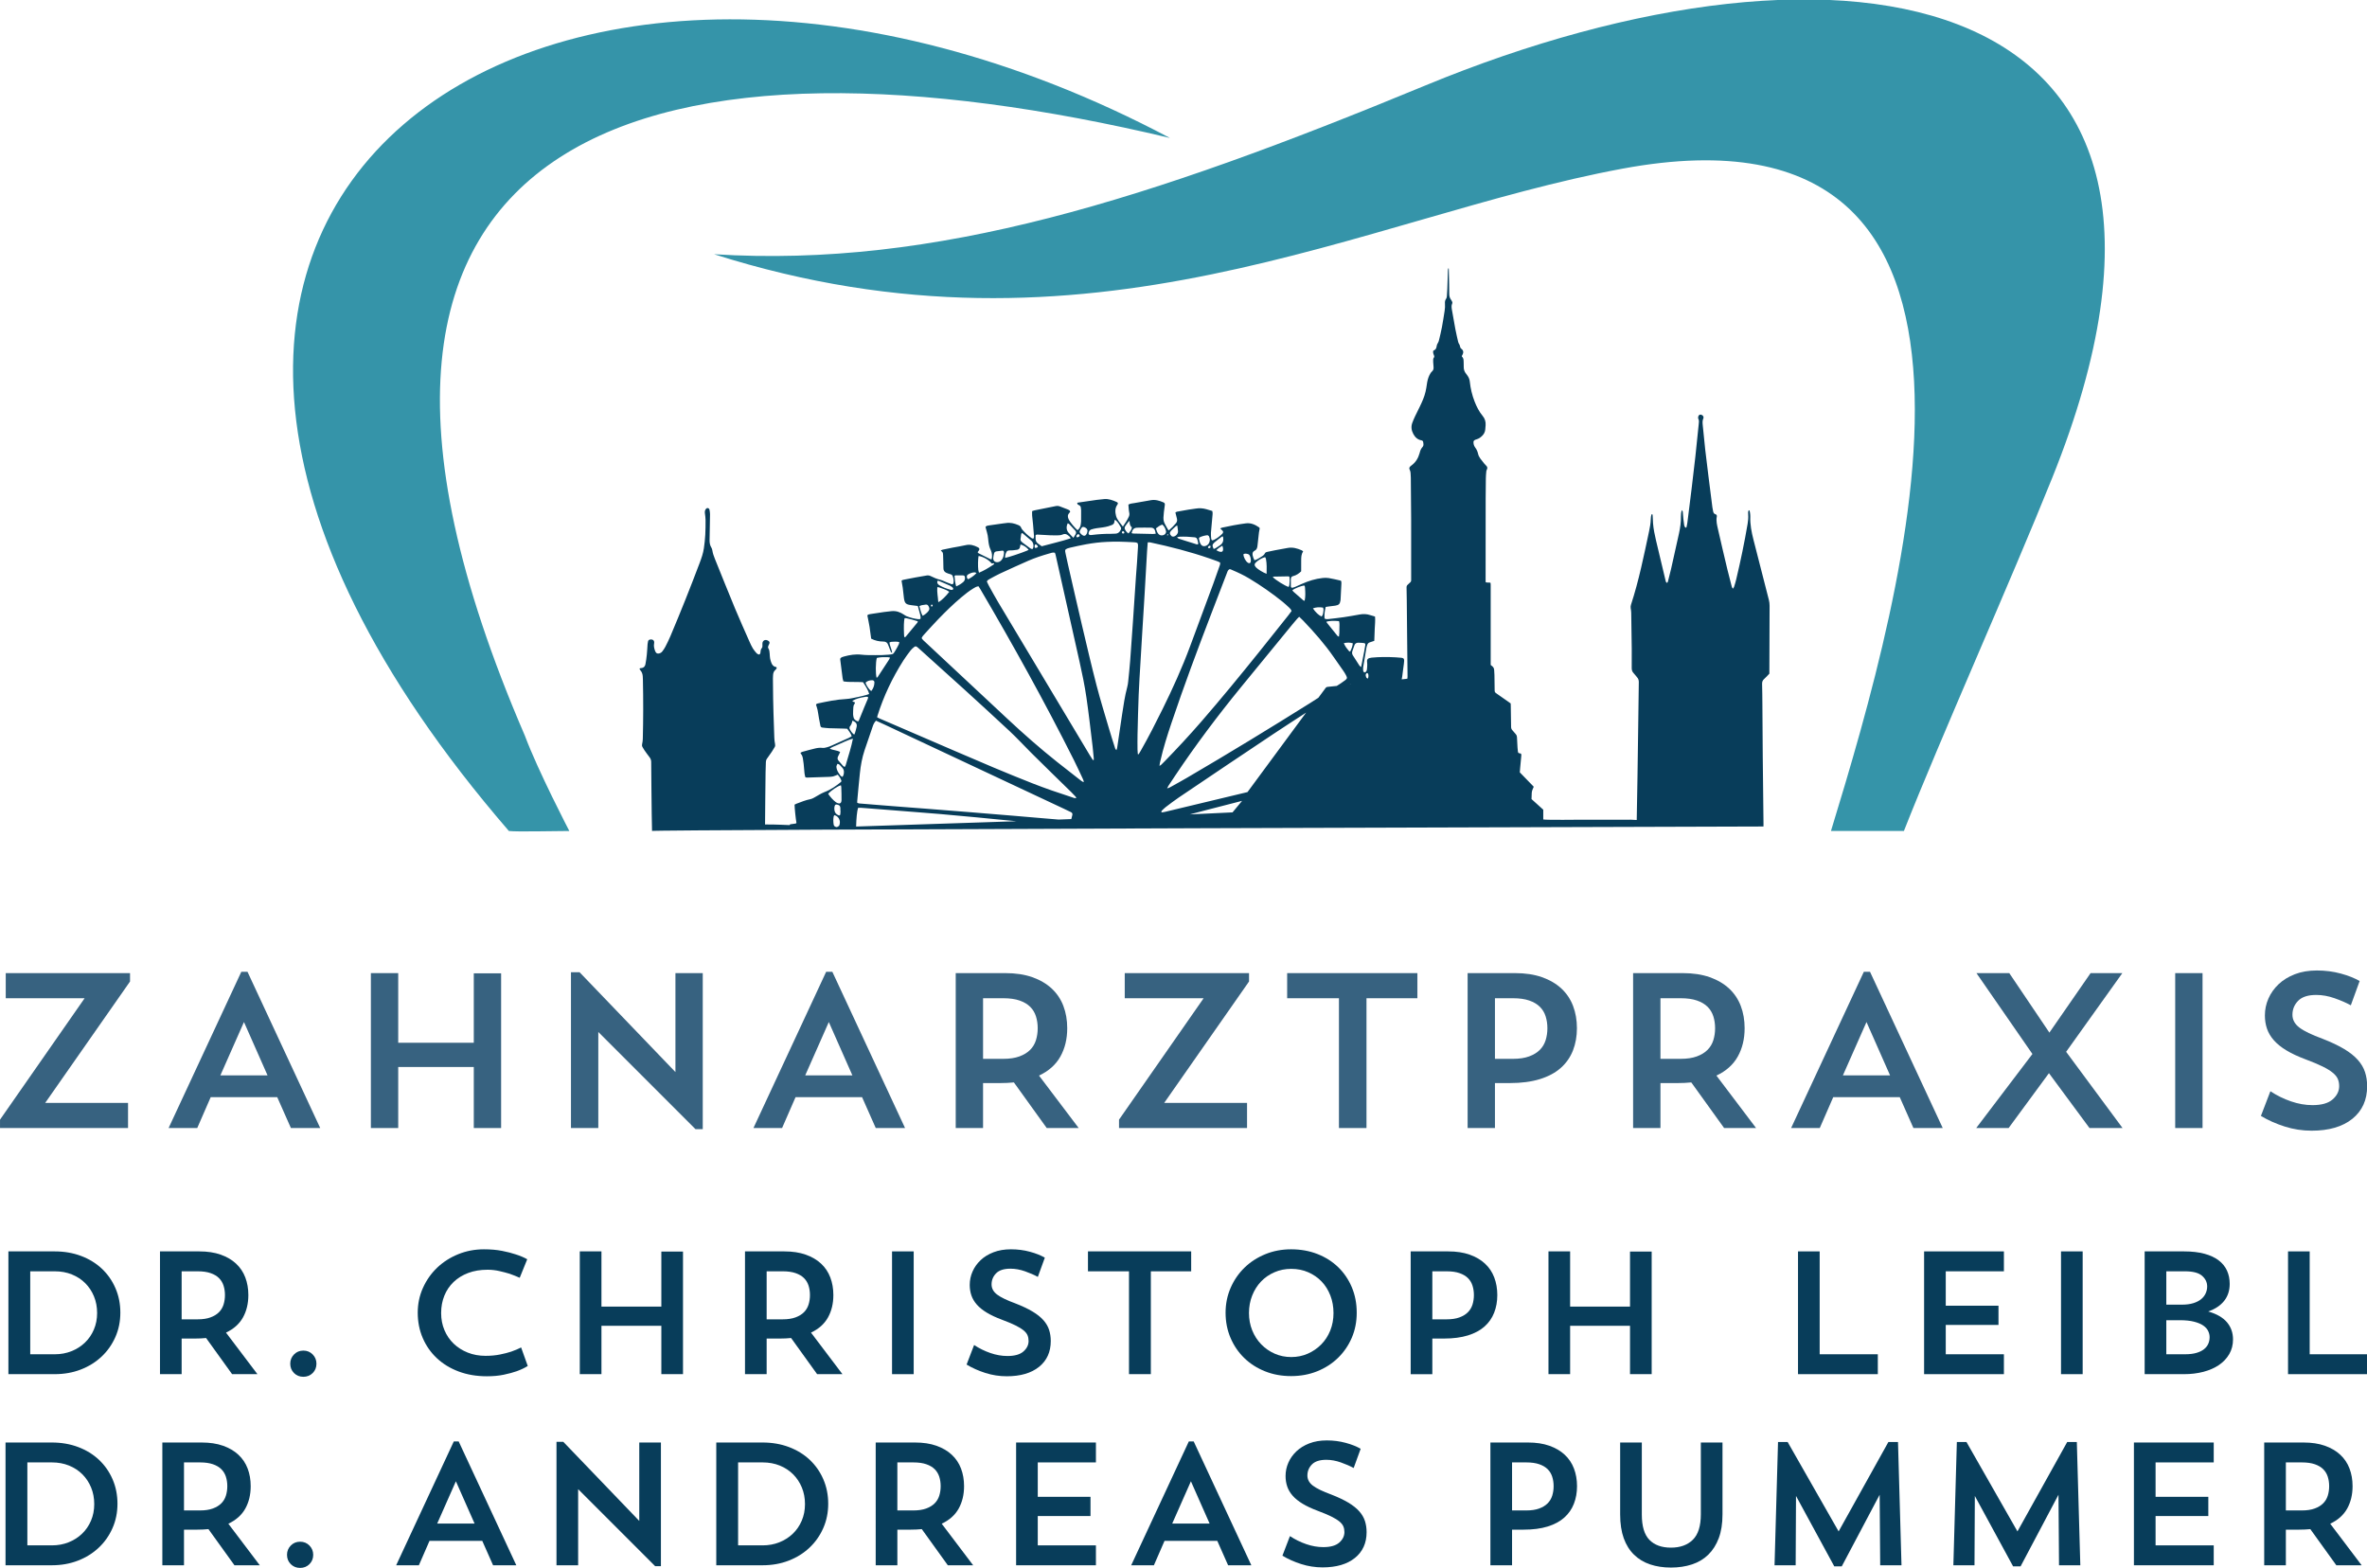
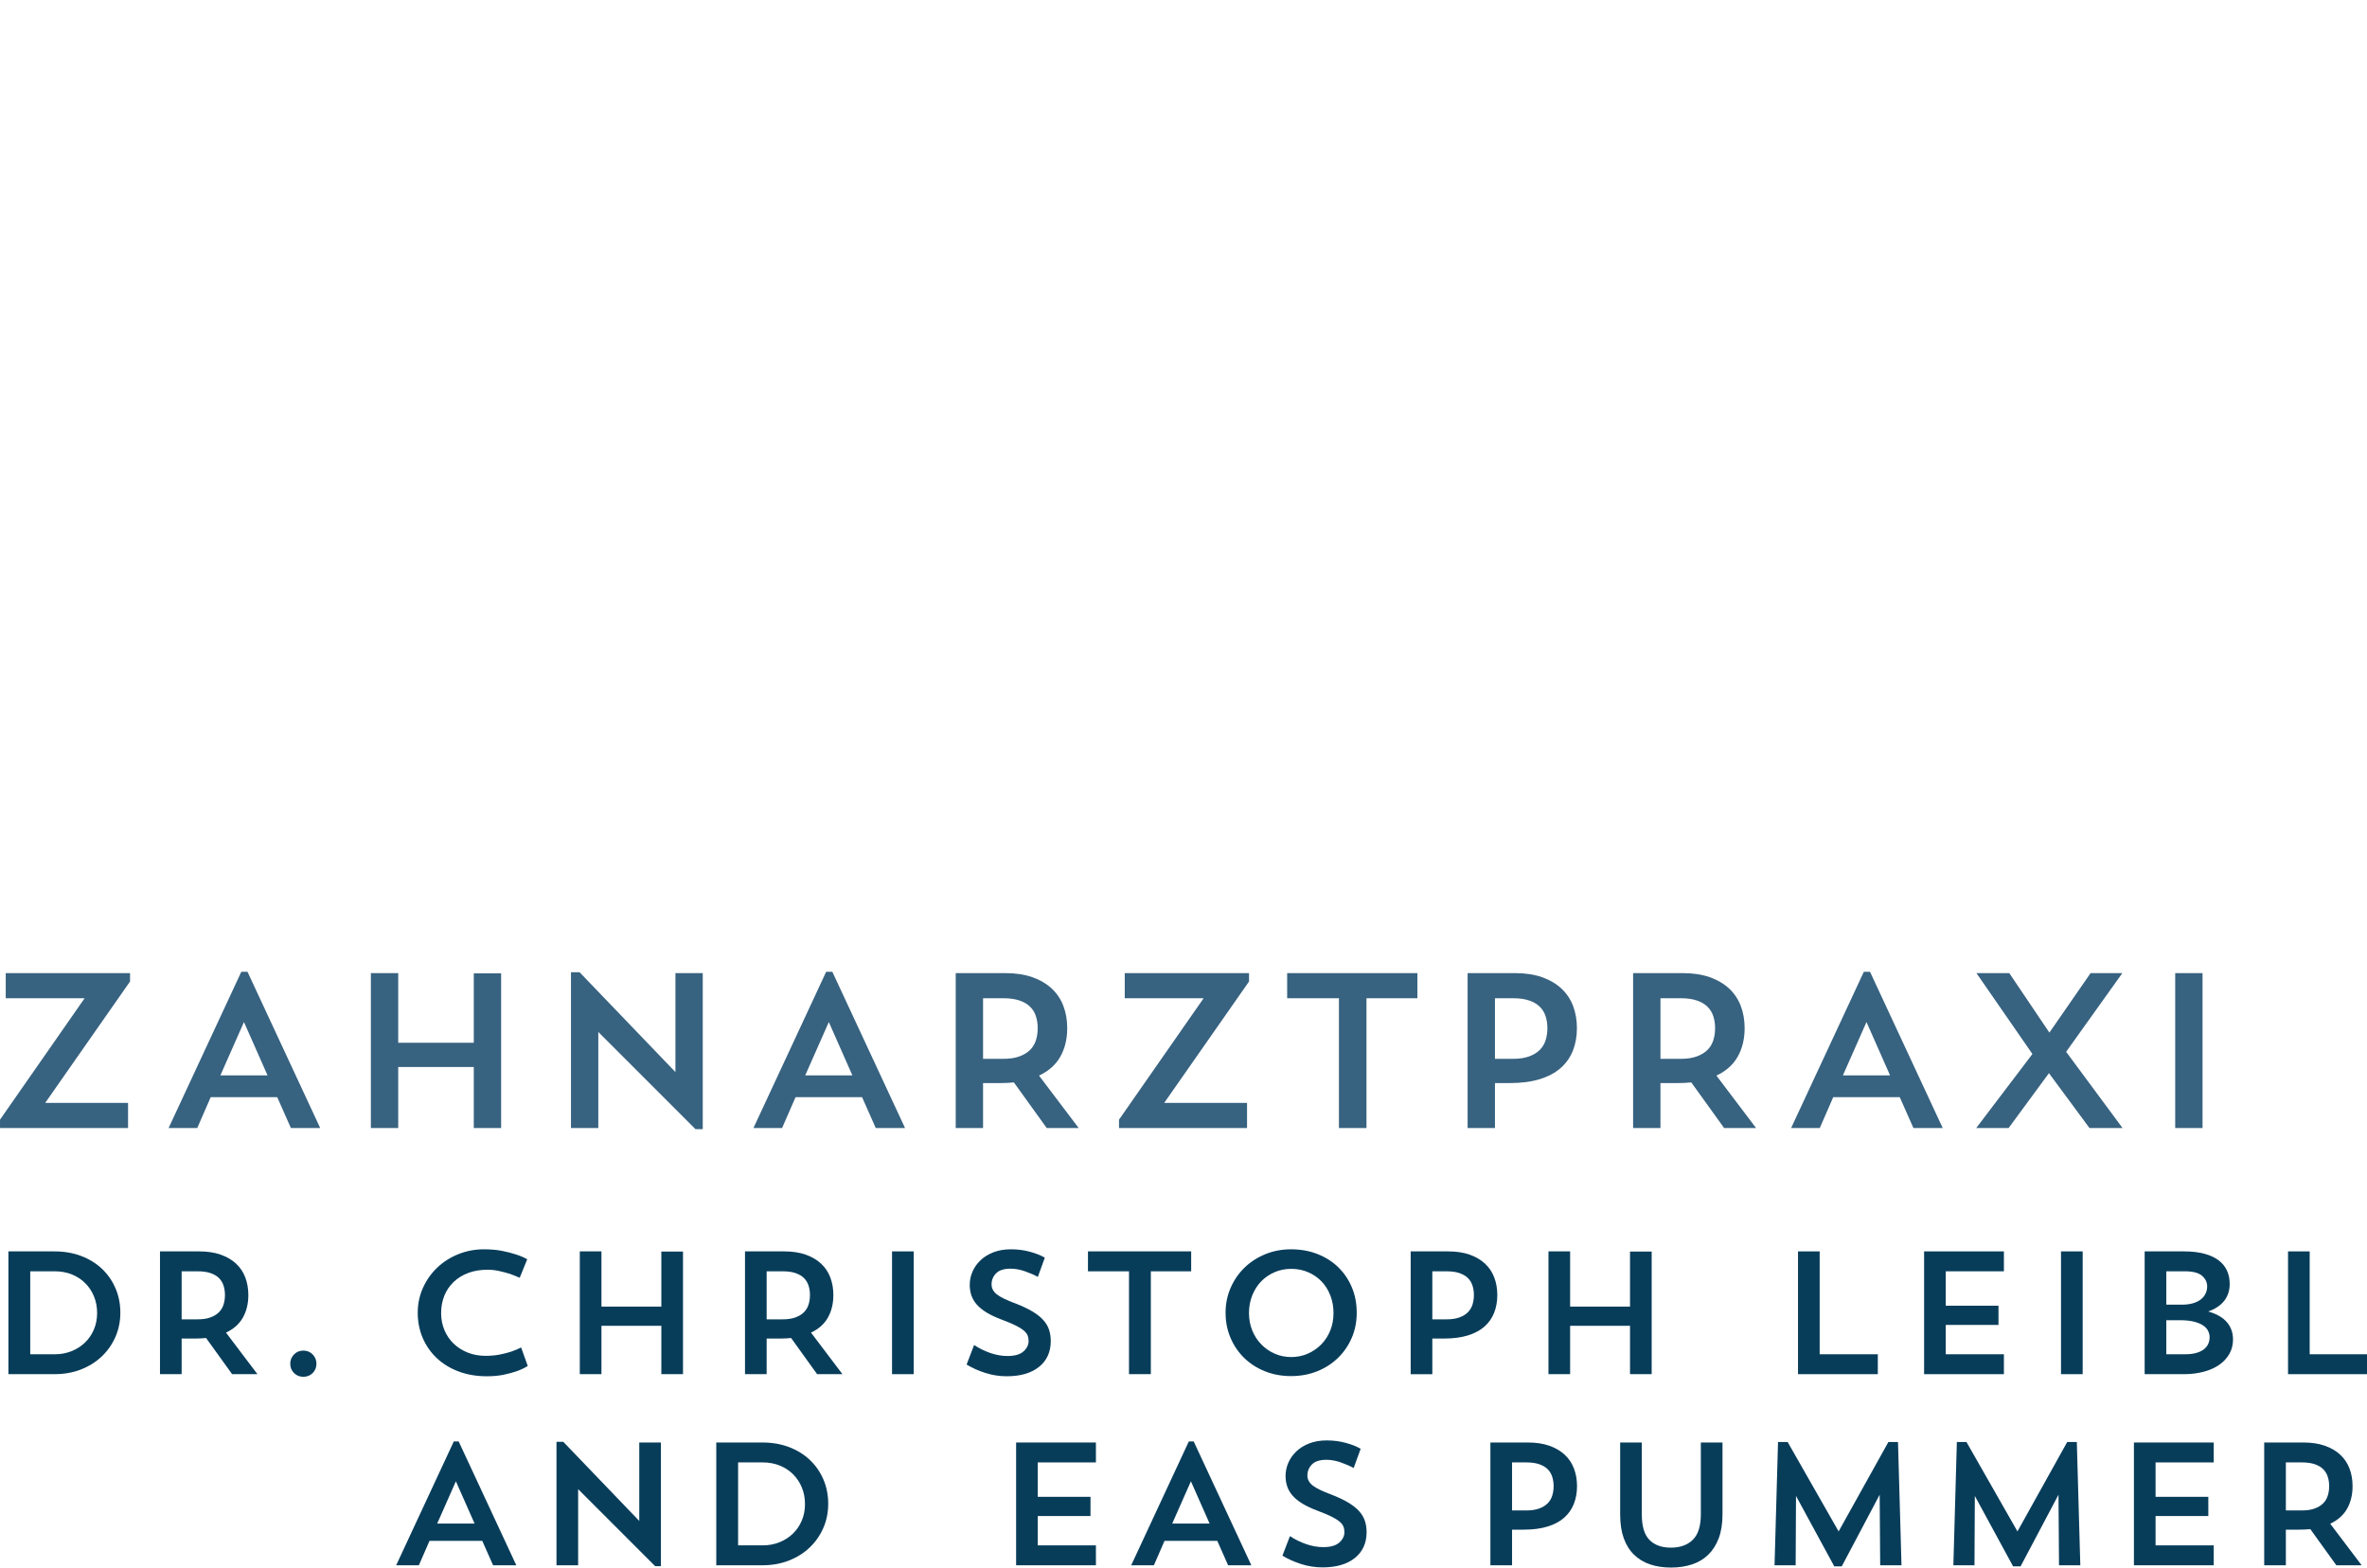
<svg xmlns="http://www.w3.org/2000/svg" version="1.1" id="svg2" viewBox="0 0 280 185.463" height="52.342mm" width="79.022mm">
  <defs id="defs4">
    <clipPath clipPathUnits="userSpaceOnUse" id="clipPath4170">
      <path d="m 0,0 271.063,0 0,186.732 L 0,186.732 0,0 Z" id="path4172" />
    </clipPath>
    <clipPath clipPathUnits="userSpaceOnUse" id="clipPath4190">
      <path d="m 0,0 271.063,0 0,186.732 L 0,186.732 0,0 Z" id="path4192" />
    </clipPath>
    <clipPath clipPathUnits="userSpaceOnUse" id="clipPath4216">
-       <path d="m 0,0 271.063,0 0,186.732 L 0,186.732 0,0 Z" id="path4218" />
-     </clipPath>
+       </clipPath>
    <clipPath clipPathUnits="userSpaceOnUse" id="clipPath4260">
      <path d="m 0,0 271.063,0 0,186.732 L 0,186.732 0,0 Z" id="path4262" />
    </clipPath>
    <clipPath clipPathUnits="userSpaceOnUse" id="clipPath4284">
      <path d="m 0,0 271.063,0 0,186.732 L 0,186.732 0,0 Z" id="path4286" />
    </clipPath>
    <clipPath clipPathUnits="userSpaceOnUse" id="clipPath4316">
      <path d="m 0,0 271.063,0 0,186.732 L 0,186.732 0,0 Z" id="path4318" />
    </clipPath>
    <clipPath clipPathUnits="userSpaceOnUse" id="clipPath4348">
      <path d="m 0,0 271.063,0 0,186.732 L 0,186.732 0,0 Z" id="path4350" />
    </clipPath>
    <clipPath clipPathUnits="userSpaceOnUse" id="clipPath4362">
      <path d="m 0,0 271.063,0 0,186.732 L 0,186.732 0,0 Z" id="path4364" />
    </clipPath>
    <clipPath clipPathUnits="userSpaceOnUse" id="clipPath4378">
      <path d="m 0,0 271.063,0 0,186.732 L 0,186.732 0,0 Z" id="path4380" />
    </clipPath>
    <clipPath clipPathUnits="userSpaceOnUse" id="clipPath4408">
      <path d="m 0,0 271.063,0 0,186.732 L 0,186.732 0,0 Z" id="path4410" />
    </clipPath>
  </defs>
  <g transform="translate(-177.852,-320.979)" id="layer1">
    <g id="g4144" transform="matrix(1.099,0,0,-1.099,168.954,516.285)">
      <g id="g4146" transform="translate(22.093,72.976)">
-         <path d="m 0,0 -13.378,0 0,-2.704 8.491,0 -9.107,-13.069 0,-0.901 13.78,0 0,2.704 -8.918,0 L 0,-0.901 0,0 Z" style="fill:#376280;fill-opacity:1;fill-rule:nonzero;stroke:none" id="path4148" />
+         <path d="m 0,0 -13.378,0 0,-2.704 8.491,0 -9.107,-13.069 0,-0.901 13.78,0 0,2.704 -8.918,0 L 0,-0.901 0,0 " style="fill:#376280;fill-opacity:1;fill-rule:nonzero;stroke:none" id="path4148" />
      </g>
      <g id="g4150" transform="translate(31.818,61.971)">
        <path d="M 0,0 2.538,5.74 5.076,0 0,0 Z m 2.918,11.148 -0.665,0 -7.827,-16.817 3.083,0 1.448,3.321 7.163,0 1.471,-3.321 3.154,0 -7.827,16.817 z" style="fill:#376280;fill-opacity:1;fill-rule:nonzero;stroke:none" id="path4152" />
      </g>
      <g id="g4154" transform="translate(50.959,72.976)">
        <path d="m 0,0 -2.942,0 0,-16.674 2.942,0 0,6.57 8.135,0 0,-6.57 2.942,0 0,16.651 -2.942,0 0,-7.472 L 0,-7.495 0,0 Z" style="fill:#376280;fill-opacity:1;fill-rule:nonzero;stroke:none" id="path4156" />
      </g>
      <g id="g4158" transform="translate(70.48,73.071)">
        <path d="m 0,0 -0.926,0 0,-16.769 2.942,0 0,10.341 10.46,-10.46 0.783,0 0,16.793 -2.941,0 0,-10.65 L 0,0 Z" style="fill:#376280;fill-opacity:1;fill-rule:nonzero;stroke:none" id="path4160" />
      </g>
      <g id="g4162" transform="translate(94.769,61.971)">
        <path d="M 0,0 2.539,5.74 5.076,0 0,0 Z m 2.918,11.148 -0.665,0 -7.827,-16.817 3.083,0 1.448,3.321 7.163,0 1.471,-3.321 3.154,0 -7.827,16.817 z" style="fill:#376280;fill-opacity:1;fill-rule:nonzero;stroke:none" id="path4164" />
      </g>
      <g id="g4166">
        <g id="g4168" clip-path="url(#clipPath4170)">
          <g id="g4174" transform="translate(113.91,63.75)">
            <path d="m 0,0 0,6.523 2.182,0 C 2.877,6.523 3.463,6.44 3.937,6.274 4.412,6.108 4.791,5.882 5.075,5.598 5.361,5.313 5.566,4.973 5.692,4.578 5.819,4.183 5.882,3.755 5.882,3.297 5.882,2.838 5.819,2.408 5.692,2.004 5.566,1.601 5.356,1.253 5.064,0.961 4.771,0.668 4.388,0.435 3.913,0.261 3.439,0.087 2.862,0 2.182,0 L 0,0 Z m 2.395,9.227 -5.337,0 0,-16.675 2.942,0 0,4.839 1.826,0 c 0.522,0 1.02,0.023 1.494,0.071 l 3.534,-4.91 3.44,0 -4.27,5.645 c 1.044,0.49 1.811,1.175 2.301,2.052 0.49,0.878 0.735,1.894 0.735,3.048 0,0.87 -0.138,1.668 -0.415,2.396 C 8.369,6.42 7.949,7.045 7.388,7.567 6.827,8.088 6.131,8.495 5.301,8.788 4.471,9.08 3.502,9.227 2.395,9.227" style="fill:#376280;fill-opacity:1;fill-rule:nonzero;stroke:none" id="path4176" />
          </g>
        </g>
      </g>
      <g id="g4178" transform="translate(142.539,72.976)">
        <path d="m 0,0 -13.378,0 0,-2.704 8.491,0 -9.107,-13.069 0,-0.901 13.78,0 0,2.704 -8.918,0 L 0,-0.901 0,0 Z" style="fill:#376280;fill-opacity:1;fill-rule:nonzero;stroke:none" id="path4180" />
      </g>
      <g id="g4182" transform="translate(160.66,72.976)">
        <path d="m 0,0 -14.018,0 0,-2.704 5.574,0 0,-13.97 2.965,0 0,13.97 5.479,0 L 0,0 Z" style="fill:#376280;fill-opacity:1;fill-rule:nonzero;stroke:none" id="path4184" />
      </g>
      <g id="g4186">
        <g id="g4188" clip-path="url(#clipPath4190)">
          <g id="g4194" transform="translate(169.009,63.75)">
            <path d="m 0,0 0,6.523 1.944,0 C 2.64,6.523 3.226,6.44 3.7,6.274 4.174,6.108 4.553,5.882 4.838,5.598 5.123,5.313 5.328,4.973 5.454,4.578 5.581,4.183 5.644,3.755 5.644,3.297 5.644,2.838 5.581,2.408 5.454,2.004 5.328,1.601 5.119,1.253 4.827,0.961 4.534,0.668 4.15,0.435 3.675,0.261 3.201,0.087 2.624,0 1.944,0 L 0,0 Z m 2.158,9.227 -5.1,0 0,-16.675 2.942,0 0,4.839 1.589,0 c 1.248,0 2.332,0.142 3.249,0.427 0.917,0.285 1.668,0.687 2.253,1.21 0.585,0.521 1.02,1.146 1.306,1.874 0.284,0.726 0.426,1.525 0.426,2.395 0,0.87 -0.139,1.668 -0.415,2.396 C 8.131,6.42 7.712,7.045 7.151,7.567 6.589,8.088 5.893,8.495 5.063,8.788 4.233,9.08 3.265,9.227 2.158,9.227" style="fill:#376280;fill-opacity:1;fill-rule:nonzero;stroke:none" id="path4196" />
          </g>
          <g id="g4198" transform="translate(186.823,63.75)">
            <path d="m 0,0 0,6.523 2.182,0 C 2.877,6.523 3.462,6.44 3.936,6.274 4.411,6.108 4.791,5.882 5.075,5.598 5.36,5.313 5.565,4.973 5.692,4.578 5.818,4.183 5.882,3.755 5.882,3.297 5.882,2.838 5.818,2.408 5.692,2.004 5.565,1.601 5.356,1.253 5.063,0.961 4.771,0.668 4.388,0.435 3.913,0.261 3.439,0.087 2.862,0 2.182,0 L 0,0 Z m 2.396,9.227 -5.339,0 0,-16.675 2.943,0 0,4.839 1.825,0 c 0.523,0 1.02,0.023 1.495,0.071 l 3.534,-4.91 3.439,0 -4.269,5.645 c 1.044,0.49 1.811,1.175 2.3,2.052 C 8.815,1.127 9.06,2.143 9.06,3.297 9.06,4.167 8.922,4.965 8.645,5.693 8.368,6.42 7.95,7.045 7.388,7.567 6.827,8.088 6.131,8.495 5.301,8.788 4.471,9.08 3.502,9.227 2.396,9.227" style="fill:#376280;fill-opacity:1;fill-rule:nonzero;stroke:none" id="path4200" />
          </g>
        </g>
      </g>
      <g id="g4202" transform="translate(206.462,61.971)">
        <path d="M 0,0 2.538,5.74 5.075,0 0,0 Z m 2.918,11.148 -0.665,0 -7.828,-16.817 3.084,0 1.448,3.321 7.163,0 1.47,-3.321 3.154,0 -7.826,16.817 z" style="fill:#376280;fill-opacity:1;fill-rule:nonzero;stroke:none" id="path4204" />
      </g>
      <g id="g4206" transform="translate(236.538,72.976)">
        <path d="M 0,0 -3.416,0 -7.851,-6.404 -12.169,0 l -3.533,0 6.024,-8.705 -6.049,-7.969 3.487,0 4.341,5.906 4.364,-5.906 3.558,0 -6.072,8.206 L 0,0 Z" style="fill:#376280;fill-opacity:1;fill-rule:nonzero;stroke:none" id="path4208" />
      </g>
      <path d="m 245.171,72.976 -2.942,0 0,-16.674 2.942,0 0,16.674 z" style="fill:#376280;fill-opacity:1;fill-rule:nonzero;stroke:none" id="path4210" />
      <g id="g4212">
        <g id="g4214" clip-path="url(#clipPath4216)">
          <g id="g4220" transform="translate(257.481,73.261)">
            <path d="m 0,0 c -0.886,0 -1.676,-0.135 -2.372,-0.403 -0.696,-0.27 -1.281,-0.629 -1.756,-1.08 -0.474,-0.45 -0.838,-0.964 -1.091,-1.542 -0.253,-0.576 -0.379,-1.181 -0.379,-1.814 0,-0.506 0.074,-0.98 0.224,-1.423 0.151,-0.443 0.396,-0.858 0.736,-1.245 0.341,-0.388 0.79,-0.752 1.352,-1.091 0.561,-0.341 1.246,-0.661 2.053,-0.961 0.759,-0.285 1.371,-0.542 1.837,-0.771 0.467,-0.229 0.834,-0.455 1.104,-0.676 0.268,-0.222 0.45,-0.447 0.545,-0.676 0.095,-0.229 0.143,-0.486 0.143,-0.771 0,-0.538 -0.234,-1.012 -0.701,-1.423 -0.466,-0.411 -1.189,-0.617 -2.169,-0.617 -0.759,0 -1.53,0.135 -2.314,0.404 -0.782,0.268 -1.522,0.632 -2.218,1.091 l -1.02,-2.657 c 0.76,-0.459 1.61,-0.838 2.55,-1.138 0.941,-0.3 1.91,-0.451 2.906,-0.451 1.866,0 3.329,0.427 4.389,1.281 1.058,0.854 1.589,2.024 1.589,3.51 0,0.538 -0.075,1.04 -0.226,1.506 -0.15,0.467 -0.407,0.905 -0.771,1.317 -0.364,0.411 -0.853,0.802 -1.47,1.174 -0.617,0.371 -1.392,0.739 -2.324,1.103 -1.171,0.427 -2.005,0.83 -2.503,1.21 -0.499,0.379 -0.747,0.838 -0.747,1.375 0,0.585 0.205,1.087 0.616,1.506 0.412,0.419 1.06,0.629 1.946,0.629 0.648,0 1.307,-0.119 1.98,-0.356 0.673,-0.237 1.254,-0.49 1.743,-0.759 l 0.949,2.609 C 4.064,-0.822 3.387,-0.554 2.573,-0.332 1.758,-0.111 0.901,0 0,0" style="fill:#376280;fill-opacity:1;fill-rule:nonzero;stroke:none" id="path4222" />
          </g>
          <g id="g4224" transform="translate(197.912,88.757)">
            <path d="m 0,0 c 0,0 0.006,0.193 0.002,0.316 -0.028,2.401 -0.056,4.803 -0.08,7.204 -0.019,1.899 -0.026,3.799 -0.04,5.698 -0.006,0.709 -0.009,1.418 -0.031,2.127 -0.006,0.224 0.055,0.387 0.225,0.536 0.188,0.165 0.353,0.358 0.558,0.569 0,0.069 -0.001,0.177 0,0.284 0.007,2.344 0.015,4.688 0.024,7.032 0.001,0.218 -0.028,0.429 -0.082,0.641 -0.554,2.151 -1.106,4.303 -1.653,6.457 -0.208,0.817 -0.374,1.64 -0.342,2.491 0.005,0.131 -0.014,0.264 -0.028,0.395 -0.009,0.083 -0.025,0.166 -0.049,0.245 l -0.092,0.047 C -1.67,33.887 -1.654,33.731 -1.643,33.579 -1.619,33.24 -1.65,32.906 -1.707,32.574 -2.051,30.561 -2.465,28.561 -2.94,26.575 c -0.061,-0.257 -0.138,-0.51 -0.218,-0.762 -0.023,-0.073 -0.078,-0.135 -0.129,-0.218 -0.125,0.133 -0.14,0.281 -0.176,0.415 -0.147,0.557 -0.294,1.115 -0.427,1.676 -0.341,1.437 -0.682,2.874 -1.007,4.315 -0.099,0.442 -0.219,0.888 -0.126,1.353 0.023,0.114 -0.021,0.224 -0.147,0.256 -0.172,0.043 -0.218,0.174 -0.25,0.318 -0.032,0.14 -0.06,0.282 -0.078,0.425 -0.148,1.156 -0.295,2.312 -0.439,3.468 -0.115,0.918 -0.231,1.836 -0.334,2.755 -0.099,0.884 -0.183,1.769 -0.269,2.654 -0.023,0.239 -0.037,0.478 0.075,0.707 0.027,0.055 0.015,0.145 -0.012,0.205 -0.055,0.126 -0.246,0.213 -0.361,0.186 -0.121,-0.029 -0.207,-0.183 -0.195,-0.35 l 0.01,-0.071 c 0.119,-0.203 0.072,-0.422 0.051,-0.634 -0.116,-1.159 -0.232,-2.319 -0.36,-3.478 -0.127,-1.146 -0.264,-2.291 -0.402,-3.436 -0.148,-1.217 -0.301,-2.433 -0.455,-3.648 -0.021,-0.166 -0.06,-0.33 -0.097,-0.493 -0.014,-0.061 -0.113,-0.074 -0.145,-0.02 -0.041,0.072 -0.089,0.147 -0.102,0.226 -0.038,0.224 -0.065,0.451 -0.088,0.677 -0.026,0.263 -0.04,0.527 -0.068,0.79 -0.005,0.046 -0.053,0.088 -0.099,0.16 -0.078,-0.248 -0.101,-0.462 -0.097,-0.678 0.013,-0.617 -0.075,-1.223 -0.206,-1.823 -0.28,-1.279 -0.565,-2.556 -0.854,-3.833 -0.099,-0.433 -0.214,-0.863 -0.323,-1.293 -0.02,-0.079 -0.028,-0.168 -0.144,-0.201 -0.106,0.087 -0.12,0.222 -0.149,0.346 -0.339,1.413 -0.678,2.826 -1.01,4.24 -0.14,0.597 -0.265,1.197 -0.314,1.81 -0.023,0.287 -0.028,0.576 -0.045,0.863 -0.003,0.053 0.009,0.125 -0.097,0.137 -0.08,-0.172 -0.099,-0.362 -0.104,-0.548 -0.011,-0.435 -0.087,-0.862 -0.178,-1.284 -0.568,-2.653 -1.099,-5.316 -1.945,-7.902 -0.041,-0.127 -0.061,-0.253 -0.037,-0.389 0.029,-0.164 0.053,-0.332 0.056,-0.499 0.022,-1.286 0.042,-2.572 0.056,-3.858 0.008,-0.685 0.008,-1.37 -0.002,-2.055 -0.004,-0.229 0.041,-0.418 0.208,-0.585 0.136,-0.135 0.24,-0.301 0.37,-0.443 0.138,-0.151 0.188,-0.318 0.185,-0.523 -0.026,-1.526 -0.041,-3.053 -0.062,-4.579 -0.025,-1.863 -0.05,-3.726 -0.08,-5.589 -0.025,-1.556 -0.054,-3.112 -0.082,-4.668 l -0.662,0.035 C -14.41,0.73 -14.505,0.727 -14.6,0.727 c -1.651,0 -3.302,-0.003 -4.953,0.004 -0.186,0 -3.836,-0.047 -4.15,0.027 l 0,0.011 0,0.073 c 0,0.322 0,0.645 0,0.965 -0.424,0.383 -0.838,0.758 -1.263,1.142 0.008,0.226 0.011,0.452 0.024,0.678 0.014,0.229 0.12,0.433 0.215,0.652 -0.502,0.518 -1,1.031 -1.501,1.548 0.012,0.145 0.021,0.285 0.034,0.423 0.04,0.435 0.084,0.869 0.122,1.304 0.008,0.094 0.03,0.192 -0.036,0.289 l -0.091,0.024 c -0.2,0.036 -0.21,0.044 -0.237,0.244 -0.017,0.13 -0.03,0.261 -0.038,0.391 -0.023,0.375 -0.046,0.75 -0.059,1.125 -0.005,0.122 -0.045,0.217 -0.125,0.306 -0.128,0.143 -0.245,0.296 -0.376,0.436 -0.095,0.103 -0.13,0.214 -0.131,0.354 -0.006,0.751 -0.021,1.502 -0.034,2.253 -10e-4,0.087 -0.006,0.174 -0.01,0.265 -0.074,0.055 -0.144,0.107 -0.215,0.157 -0.429,0.3 -0.858,0.601 -1.288,0.901 l -0.147,0.109 -0.07,0.132 c -0.012,0.058 -0.006,0.121 -0.007,0.182 -0.007,0.524 -0.012,1.048 -0.021,1.572 -0.004,0.175 -0.023,0.349 -0.029,0.523 -0.007,0.176 -0.067,0.323 -0.207,0.434 -0.062,0.049 -0.122,0.099 -0.168,0.135 l 0,0.351 c 0,2.708 0,5.416 0,8.124 0,0.078 0.003,0.157 -0.002,0.235 l -0.026,0.141 c -0.173,0.047 -0.344,-0.018 -0.514,0.057 -0.002,0.089 -0.005,0.175 -0.005,0.262 0.001,2.909 0.002,5.817 0.006,8.726 0,0.734 0.009,1.468 0.02,2.201 0.003,0.227 0.023,0.454 0.043,0.68 0.006,0.077 0.015,0.163 0.054,0.226 0.11,0.184 0.068,0.329 -0.079,0.466 -0.07,0.065 -0.135,0.136 -0.196,0.211 -0.142,0.176 -0.286,0.352 -0.419,0.536 -0.113,0.156 -0.202,0.33 -0.243,0.519 -0.053,0.244 -0.151,0.461 -0.302,0.66 -0.101,0.134 -0.162,0.289 -0.183,0.457 -0.031,0.243 0.011,0.316 0.232,0.402 l 0.1,0.032 c 0.252,0.071 0.451,0.223 0.629,0.409 0.169,0.176 0.271,0.385 0.298,0.627 0.018,0.156 0.027,0.313 0.039,0.469 0.03,0.383 -0.07,0.717 -0.321,1.019 -0.383,0.46 -0.648,0.992 -0.866,1.548 -0.269,0.687 -0.436,1.399 -0.514,2.132 -0.024,0.232 -0.104,0.44 -0.236,0.63 -0.049,0.072 -0.098,0.146 -0.154,0.212 -0.191,0.223 -0.272,0.48 -0.264,0.773 0.006,0.21 -0.01,0.419 -0.013,0.629 -0.003,0.172 -0.045,0.327 -0.177,0.447 l -0.014,0.06 0.034,0.088 0.065,0.114 c 0.105,0.23 0.063,0.427 -0.139,0.578 -0.092,0.069 -0.137,0.149 -0.155,0.259 -0.013,0.075 -0.028,0.16 -0.072,0.218 -0.078,0.102 -0.116,0.215 -0.143,0.334 -0.099,0.442 -0.205,0.884 -0.29,1.33 -0.131,0.685 -0.252,1.373 -0.367,2.062 -0.037,0.222 -0.071,0.449 0.029,0.67 0.038,0.084 0.018,0.173 -0.026,0.253 -0.03,0.053 -0.058,0.108 -0.095,0.156 -0.144,0.19 -0.195,0.406 -0.196,0.639 -0.002,0.35 -0.005,0.699 -0.012,1.048 -0.01,0.524 -0.023,1.048 -0.037,1.572 -10e-4,0.043 0.009,0.094 -0.041,0.146 -0.055,-0.137 -0.054,-0.259 -0.057,-0.38 -0.021,-0.62 -0.037,-1.24 -0.059,-1.859 -0.01,-0.262 -0.025,-0.524 -0.049,-0.784 -0.009,-0.093 -0.027,-0.201 -0.081,-0.271 -0.121,-0.161 -0.14,-0.333 -0.125,-0.521 0.021,-0.262 0.004,-0.524 -0.037,-0.783 -0.094,-0.586 -0.18,-1.174 -0.29,-1.757 -0.087,-0.463 -0.202,-0.92 -0.311,-1.379 -0.026,-0.109 -0.059,-0.225 -0.122,-0.314 -0.084,-0.12 -0.124,-0.242 -0.142,-0.385 -0.022,-0.19 -0.107,-0.35 -0.304,-0.423 l -0.059,-0.049 -0.011,-0.105 c -0.003,-0.134 0.042,-0.257 0.093,-0.379 0.04,-0.094 0.048,-0.179 -0.028,-0.267 -0.036,-0.042 -0.051,-0.11 -0.057,-0.168 -0.009,-0.086 -0.006,-0.174 -10e-4,-0.262 0.012,-0.191 0.027,-0.383 0.041,-0.574 0.012,-0.174 -0.022,-0.326 -0.16,-0.45 -0.132,-0.118 -0.218,-0.272 -0.294,-0.431 -0.144,-0.302 -0.221,-0.622 -0.265,-0.954 -0.038,-0.276 -0.084,-0.552 -0.148,-0.823 -0.127,-0.548 -0.36,-1.057 -0.601,-1.561 -0.173,-0.362 -0.359,-0.719 -0.53,-1.082 -0.107,-0.229 -0.207,-0.462 -0.293,-0.7 -0.151,-0.411 -0.088,-0.812 0.113,-1.188 0.189,-0.353 0.461,-0.614 0.875,-0.685 0.108,-0.019 0.171,-0.082 0.188,-0.189 0.011,-0.069 0.02,-0.139 0.026,-0.208 0.012,-0.138 -0.027,-0.252 -0.126,-0.356 -0.075,-0.081 -0.134,-0.183 -0.179,-0.285 -0.05,-0.111 -0.078,-0.231 -0.11,-0.349 -0.151,-0.538 -0.425,-0.992 -0.885,-1.323 l -0.102,-0.082 c -0.125,-0.12 -0.154,-0.222 -0.074,-0.375 0.059,-0.113 0.08,-0.231 0.092,-0.351 0.015,-0.165 0.024,-0.331 0.026,-0.497 0.014,-1.485 0.032,-2.97 0.036,-4.455 0.006,-2.122 0.001,-4.245 0.001,-6.368 0,-0.069 -0.003,-0.14 10e-4,-0.209 0.005,-0.094 -0.023,-0.169 -0.095,-0.232 -0.092,-0.081 -0.173,-0.174 -0.267,-0.251 -0.106,-0.085 -0.14,-0.185 -0.135,-0.32 0.014,-0.454 0.019,-0.908 0.024,-1.362 0.013,-1.249 0.023,-2.498 0.036,-3.747 0.015,-1.485 0.032,-2.97 0.047,-4.454 10e-4,-0.076 -0.01,-0.152 -0.015,-0.237 -0.076,-0.013 -0.134,-0.026 -0.193,-0.033 -0.141,-0.015 -0.282,-0.03 -0.423,-0.044 0.019,0.081 0.038,0.164 0.055,0.286 0.048,0.344 0.09,0.689 0.134,1.033 0.028,0.221 0.067,0.442 0.077,0.665 0.011,0.238 -0.058,0.31 -0.296,0.34 -0.21,0.026 -0.421,0.038 -0.631,0.05 -0.857,0.045 -1.712,0.048 -2.567,-0.035 -0.085,-0.009 -0.172,-0.024 -0.254,-0.049 -0.159,-0.048 -0.253,-0.155 -0.248,-0.328 0.004,-0.124 0.027,-0.248 0.025,-0.371 -0.004,-0.185 -0.013,-0.371 -0.039,-0.554 -0.012,-0.081 -0.06,-0.164 -0.113,-0.229 l -0.159,-0.068 -0.116,0.123 c -0.018,0.146 -0.036,0.298 -0.013,0.442 0.109,0.698 0.229,1.395 0.349,2.091 0.019,0.109 0.056,0.216 0.092,0.321 0.047,0.137 0.138,0.23 0.283,0.271 0.153,0.044 0.303,0.102 0.472,0.159 0.017,0.444 0.03,0.877 0.049,1.31 0.019,0.43 0.072,0.86 0.032,1.304 -0.181,0.054 -0.348,0.098 -0.511,0.153 -0.374,0.128 -0.751,0.141 -1.138,0.07 -0.573,-0.104 -1.148,-0.206 -1.724,-0.291 -0.54,-0.079 -1.082,-0.138 -1.625,-0.199 -0.132,-0.015 -0.27,-0.029 -0.435,0.052 -0.041,0.413 0.02,0.822 0.123,1.249 0.112,0.017 0.221,0.036 0.33,0.051 0.234,0.03 0.469,0.051 0.701,0.088 0.39,0.062 0.505,0.186 0.563,0.578 l 0.008,0.074 c 0.03,0.583 0.062,1.165 0.089,1.748 0.004,0.084 -0.014,0.169 -0.02,0.247 l -0.111,0.062 c -0.411,0.091 -0.82,0.194 -1.236,0.262 -0.217,0.036 -0.446,0.029 -0.666,0.005 -0.771,-0.083 -1.503,-0.313 -2.21,-0.628 -0.238,-0.105 -0.474,-0.216 -0.713,-0.319 -0.09,-0.04 -0.185,-0.072 -0.281,-0.095 -0.117,-0.029 -0.201,0.028 -0.205,0.149 -0.008,0.248 -0.005,0.496 -10e-4,0.744 0.003,0.226 0.064,0.312 0.283,0.366 0.304,0.076 0.601,0.276 0.829,0.503 0,0.383 -0.004,0.78 0.002,1.177 0.004,0.331 0.001,0.666 0.214,0.961 -0.065,0.052 -0.107,0.102 -0.16,0.125 -0.483,0.213 -0.979,0.353 -1.516,0.251 -0.451,-0.086 -0.903,-0.163 -1.354,-0.248 -0.28,-0.053 -0.56,-0.112 -0.838,-0.174 -0.096,-0.021 -0.2,-0.05 -0.246,-0.15 -0.099,-0.22 -0.301,-0.324 -0.49,-0.439 -0.199,-0.121 -0.396,-0.252 -0.641,-0.313 -0.088,0.174 -0.159,0.343 -0.194,0.527 -0.041,0.217 0,0.404 0.215,0.502 0.197,0.089 0.258,0.255 0.293,0.443 0.016,0.085 0.022,0.172 0.031,0.259 0.046,0.419 0.088,0.838 0.139,1.257 0.019,0.158 0.058,0.313 0.086,0.463 l -0.082,0.096 c -0.428,0.298 -0.887,0.496 -1.425,0.424 -0.862,-0.113 -1.715,-0.275 -2.562,-0.463 -0.057,-0.013 -0.109,-0.05 -0.185,-0.086 0.096,-0.091 0.179,-0.163 0.252,-0.243 0.077,-0.086 0.078,-0.179 0.013,-0.272 l -0.072,-0.086 c -0.258,-0.254 -0.546,-0.468 -0.871,-0.629 -0.061,-0.03 -0.136,-0.033 -0.215,-0.051 -0.034,0.077 -0.074,0.131 -0.078,0.187 -0.018,0.21 -0.044,0.421 -0.029,0.629 0.041,0.569 0.104,1.137 0.152,1.706 0.018,0.206 0.059,0.415 -0.008,0.643 -0.213,0.063 -0.426,0.129 -0.64,0.19 -0.375,0.107 -0.755,0.13 -1.142,0.064 -0.256,-0.043 -0.516,-0.068 -0.773,-0.111 -0.416,-0.069 -0.831,-0.143 -1.245,-0.222 -0.066,-0.012 -0.124,-0.064 -0.168,-0.088 0.06,-0.24 0.117,-0.455 0.168,-0.671 0.043,-0.18 0.004,-0.348 -0.114,-0.489 -0.231,-0.275 -0.483,-0.529 -0.755,-0.758 l -0.07,0.05 c -0.042,0.062 -0.081,0.125 -0.117,0.19 -0.397,0.719 -0.46,0.743 -0.349,1.735 0.027,0.246 0.067,0.491 0.097,0.738 0.02,0.164 -0.011,0.237 -0.157,0.3 -0.426,0.182 -0.863,0.314 -1.337,0.232 -0.598,-0.104 -1.197,-0.205 -1.795,-0.314 -0.204,-0.037 -0.419,-0.038 -0.63,-0.161 0.032,-0.29 0.028,-0.588 0.093,-0.877 0.036,-0.158 0.01,-0.295 -0.051,-0.433 -0.162,-0.363 -0.39,-0.686 -0.635,-1.058 -0.282,0.386 -0.615,0.704 -0.733,1.141 -0.109,0.409 -0.134,0.834 0.137,1.216 0.099,0.139 0.075,0.225 -0.081,0.294 -0.422,0.186 -0.851,0.351 -1.326,0.311 -0.272,-0.024 -0.543,-0.05 -0.814,-0.087 -0.651,-0.09 -1.301,-0.187 -1.951,-0.283 -0.055,-0.008 -0.129,0.004 -0.151,-0.079 0.015,-0.133 0.125,-0.174 0.223,-0.222 0.1,-0.048 0.149,-0.13 0.168,-0.23 0.019,-0.097 0.031,-0.197 0.032,-0.295 0.002,-0.398 0.003,-0.795 -0.003,-1.192 -0.002,-0.123 -0.025,-0.246 -0.042,-0.369 -0.032,-0.245 -0.151,-0.44 -0.34,-0.595 -0.282,0.236 -0.784,0.841 -0.925,1.113 l -0.061,0.135 c -0.086,0.226 -0.088,0.435 0.105,0.615 l 0.093,0.137 c -0.048,0.16 -0.173,0.199 -0.285,0.245 -0.264,0.106 -0.535,0.198 -0.798,0.307 -0.169,0.071 -0.333,0.075 -0.509,0.039 -0.741,-0.151 -1.483,-0.296 -2.224,-0.447 -0.095,-0.019 -0.185,-0.057 -0.284,-0.089 0,-0.176 -0.011,-0.337 0.002,-0.495 0.027,-0.322 0.071,-0.642 0.1,-0.963 0.039,-0.42 0.074,-0.84 0.102,-1.261 0.006,-0.077 -0.03,-0.158 -0.045,-0.225 -0.142,-0.035 -0.218,0.041 -0.295,0.097 -0.322,0.234 -0.616,0.501 -0.877,0.802 -0.064,0.075 -0.133,0.156 -0.163,0.247 -0.053,0.161 -0.173,0.238 -0.311,0.297 -0.428,0.183 -0.869,0.295 -1.34,0.215 -0.098,-0.017 -0.198,-0.021 -0.296,-0.035 -0.516,-0.073 -1.032,-0.146 -1.547,-0.22 -0.123,-0.018 -0.246,-0.034 -0.349,-0.157 0.018,-0.069 0.039,-0.151 0.06,-0.231 0.06,-0.228 0.132,-0.452 0.176,-0.682 0.042,-0.219 0.053,-0.444 0.081,-0.665 0.039,-0.308 0.099,-0.607 0.239,-0.893 0.154,-0.315 0.184,-0.658 0.11,-1.008 -0.054,0 -0.096,-0.013 -0.125,0.002 -0.435,0.212 -0.868,0.426 -1.3,0.645 l -0.09,0.107 c 0.047,0.063 0.081,0.114 0.12,0.163 0.139,0.176 0.054,0.293 -0.083,0.365 -0.414,0.217 -0.839,0.349 -1.322,0.233 -0.47,-0.112 -0.95,-0.178 -1.425,-0.27 -0.353,-0.068 -0.705,-0.141 -1.056,-0.218 -0.068,-0.015 -0.13,-0.059 -0.202,-0.092 0.227,-0.2 0.232,-0.199 0.252,-0.469 0.016,-0.21 0.015,-0.421 0.02,-0.632 0.007,-0.273 0.012,-0.546 0.017,-0.819 0.003,-0.221 0.109,-0.381 0.305,-0.472 0.133,-0.063 0.275,-0.11 0.417,-0.147 0.13,-0.034 0.234,-0.093 0.279,-0.22 0.084,-0.236 0.124,-0.48 0.081,-0.731 -0.02,-0.114 -0.103,-0.165 -0.223,-0.126 -0.164,0.054 -0.325,0.122 -0.486,0.186 -0.242,0.096 -0.476,0.221 -0.726,0.285 -0.353,0.089 -0.683,0.224 -1.003,0.388 -0.151,0.078 -0.299,0.1 -0.466,0.068 -0.402,-0.076 -0.807,-0.138 -1.21,-0.211 -0.378,-0.069 -0.756,-0.141 -1.132,-0.219 -0.129,-0.026 -0.268,-0.042 -0.342,-0.129 0.048,-0.278 0.097,-0.519 0.129,-0.763 0.048,-0.369 0.075,-0.741 0.127,-1.109 0.078,-0.56 0.218,-0.688 0.783,-0.757 0.233,-0.028 0.464,-0.06 0.711,-0.092 0.092,-0.337 0.183,-0.658 0.266,-0.982 0.025,-0.095 0.029,-0.196 0.036,-0.294 0.003,-0.034 -0.016,-0.07 -0.029,-0.123 -0.071,-0.007 -0.143,-0.026 -0.212,-0.019 -0.434,0.047 -0.854,0.157 -1.259,0.317 -0.102,0.04 -0.195,0.106 -0.287,0.168 -0.402,0.273 -0.838,0.427 -1.33,0.381 -0.272,-0.025 -0.544,-0.054 -0.814,-0.093 -0.491,-0.069 -0.981,-0.146 -1.471,-0.222 -0.121,-0.019 -0.246,-0.036 -0.332,-0.138 0.08,-0.415 0.17,-0.825 0.238,-1.237 0.069,-0.426 0.118,-0.855 0.175,-1.273 0.431,-0.22 0.867,-0.309 1.317,-0.311 0.262,-0.001 0.421,-0.109 0.506,-0.35 0.071,-0.199 0.146,-0.396 0.23,-0.589 0.043,-0.099 0.06,-0.22 0.201,-0.283 -0.031,0.395 -0.252,0.731 -0.285,1.13 0.085,0.025 0.152,0.059 0.221,0.064 0.271,0.018 0.542,0.039 0.833,-0.026 -0.013,-0.079 -0.009,-0.157 -0.039,-0.217 -0.11,-0.222 -0.221,-0.444 -0.351,-0.655 -0.287,-0.464 -0.212,-0.431 -0.791,-0.489 -0.456,-0.045 -0.918,-0.048 -1.377,-0.047 -0.508,0.001 -1.02,-0.007 -1.524,0.051 -0.646,0.075 -1.26,-0.032 -1.873,-0.2 -0.14,-0.038 -0.289,-0.079 -0.39,-0.208 l -0.011,-0.107 c 0.085,-0.677 0.169,-1.355 0.259,-2.031 0.014,-0.107 0.056,-0.21 0.09,-0.331 0.175,-0.02 0.334,-0.049 0.493,-0.053 0.447,-0.011 0.893,-0.012 1.34,-0.018 0.097,-0.002 0.194,-0.011 0.274,-0.016 0.353,-0.506 0.614,-1.009 0.659,-1.272 -0.102,-0.035 -0.205,-0.079 -0.311,-0.106 -0.288,-0.075 -0.576,-0.152 -0.868,-0.21 -0.438,-0.087 -0.876,-0.199 -1.319,-0.223 -0.51,-0.028 -1.013,-0.091 -1.514,-0.175 -0.489,-0.082 -0.973,-0.19 -1.459,-0.289 -0.095,-0.019 -0.198,-0.033 -0.249,-0.146 0.056,-0.184 0.126,-0.369 0.166,-0.561 0.06,-0.291 0.096,-0.587 0.148,-0.88 0.049,-0.281 0.104,-0.561 0.162,-0.84 0.022,-0.107 0.095,-0.169 0.208,-0.181 0.235,-0.023 0.468,-0.06 0.703,-0.069 0.534,-0.021 1.067,-0.027 1.601,-0.041 0.123,-0.003 0.246,-0.013 0.373,-0.02 0.172,-0.263 0.395,-0.481 0.483,-0.806 -0.121,-0.067 -0.225,-0.135 -0.336,-0.185 -0.621,-0.281 -1.243,-0.56 -1.868,-0.835 -0.147,-0.065 -0.299,-0.124 -0.454,-0.163 -0.155,-0.04 -0.321,-0.087 -0.474,-0.069 -0.266,0.033 -0.524,0.005 -0.776,-0.054 -0.47,-0.109 -0.936,-0.24 -1.403,-0.368 -0.068,-0.019 -0.129,-0.065 -0.205,-0.105 0.026,-0.056 0.039,-0.106 0.069,-0.141 0.109,-0.128 0.157,-0.282 0.187,-0.44 0.038,-0.207 0.065,-0.417 0.087,-0.627 0.033,-0.321 0.057,-0.642 0.087,-0.964 0.015,-0.159 0.053,-0.313 0.1,-0.469 0.065,-0.011 0.113,-0.029 0.16,-0.028 0.781,0.024 1.562,0.048 2.344,0.077 0.16,0.006 0.325,0.012 0.48,0.05 0.164,0.041 0.319,0.12 0.495,0.188 0.188,-0.206 0.337,-0.438 0.404,-0.693 -0.031,-0.053 -0.039,-0.08 -0.057,-0.095 -0.539,-0.442 -1.106,-0.836 -1.766,-1.083 -0.196,-0.074 -0.38,-0.18 -0.565,-0.28 -0.196,-0.107 -0.384,-0.23 -0.581,-0.334 -0.12,-0.063 -0.247,-0.127 -0.378,-0.152 -0.516,-0.099 -0.995,-0.303 -1.484,-0.484 -0.078,-0.029 -0.152,-0.071 -0.218,-0.103 0.001,-0.369 0.126,-1.569 0.2,-1.943 0.039,-0.2 -0.802,-0.074 -0.717,-0.262 -0.239,-0.001 -1.669,0.087 -2.661,0.066 0.018,1.258 0.03,4.359 0.056,5.616 0.008,0.367 0.027,0.733 0.033,1.099 0.002,0.14 0.038,0.26 0.121,0.374 0.18,0.246 0.355,0.497 0.525,0.75 0.109,0.162 0.209,0.33 0.306,0.5 0.054,0.096 0.061,0.196 0.037,0.315 -0.047,0.226 -0.072,0.459 -0.081,0.69 -0.035,0.878 -0.062,1.757 -0.089,2.636 -0.016,0.525 -0.03,1.05 -0.038,1.575 -0.011,0.72 -0.017,1.441 -0.023,2.161 -10e-4,0.122 0.005,0.244 0.015,0.366 0.017,0.211 0.068,0.406 0.245,0.551 0.082,0.067 0.154,0.152 0.146,0.261 l -0.071,0.06 c -0.267,0.03 -0.407,0.211 -0.497,0.434 -0.064,0.157 -0.112,0.323 -0.143,0.489 -0.031,0.167 -0.031,0.34 -0.045,0.51 -0.016,0.195 -0.023,0.391 -0.137,0.563 -0.06,0.089 -0.046,0.187 -0.008,0.281 0.023,0.056 0.05,0.112 0.079,0.165 0.128,0.237 0.009,0.346 -0.182,0.427 -0.275,0.116 -0.523,-0.048 -0.534,-0.342 -0.003,-0.085 0.01,-0.172 0.003,-0.256 -0.005,-0.072 -0.006,-0.163 -0.049,-0.209 -0.137,-0.149 -0.153,-0.324 -0.162,-0.509 l -0.048,-0.136 c -0.032,-0.061 -0.093,-0.091 -0.153,-0.067 -0.078,0.031 -0.163,0.068 -0.216,0.128 -0.144,0.165 -0.289,0.333 -0.402,0.519 -0.133,0.218 -0.242,0.453 -0.345,0.687 -0.531,1.206 -1.074,2.408 -1.58,3.625 -0.74,1.78 -1.452,3.572 -2.175,5.359 -0.114,0.283 -0.214,0.571 -0.261,0.876 -0.017,0.106 -0.05,0.218 -0.107,0.309 -0.157,0.25 -0.195,0.523 -0.191,0.807 0.008,0.586 0.02,1.172 0.031,1.758 0.006,0.342 0.02,0.684 0.017,1.026 -0.002,0.157 -0.027,0.316 -0.056,0.471 -0.022,0.116 -0.106,0.183 -0.196,0.187 -0.097,0.005 -0.162,-0.047 -0.213,-0.121 -0.095,-0.138 -0.106,-0.292 -0.084,-0.455 0.029,-0.23 0.066,-0.46 0.067,-0.69 0.002,-0.538 0.001,-1.076 -0.03,-1.612 -0.028,-0.487 -0.079,-0.974 -0.15,-1.456 -0.08,-0.545 -0.263,-1.066 -0.457,-1.58 -0.999,-2.65 -2.049,-5.279 -3.152,-7.887 -0.161,-0.382 -0.347,-0.754 -0.536,-1.123 -0.088,-0.173 -0.203,-0.333 -0.318,-0.49 -0.096,-0.132 -0.233,-0.215 -0.398,-0.241 -0.131,-0.02 -0.242,0.022 -0.317,0.135 -0.033,0.05 -0.062,0.106 -0.081,0.163 -0.086,0.255 -0.154,0.502 -0.099,0.785 0.061,0.31 -0.124,0.469 -0.423,0.424 -0.122,-0.018 -0.204,-0.081 -0.231,-0.202 -0.022,-0.094 -0.04,-0.191 -0.047,-0.287 -0.029,-0.378 -0.043,-0.757 -0.082,-1.133 -0.036,-0.351 -0.083,-0.703 -0.152,-1.049 -0.046,-0.233 -0.196,-0.388 -0.455,-0.405 -0.067,-0.004 -0.154,0.013 -0.178,-0.102 l 0.098,-0.142 c 0.172,-0.192 0.237,-0.422 0.251,-0.672 0.006,-0.11 0.012,-0.22 0.014,-0.33 0.048,-2.124 0.043,-4.249 -0.01,-6.374 -0.005,-0.193 -0.037,-0.388 -0.077,-0.577 -0.023,-0.105 -0.017,-0.194 0.032,-0.281 0.066,-0.117 0.131,-0.235 0.208,-0.345 0.182,-0.26 0.366,-0.519 0.561,-0.769 0.117,-0.151 0.176,-0.307 0.178,-0.502 0.011,-0.757 0.037,-4.831 0.056,-5.588 0.012,-0.483 0.023,-1.365 0.035,-1.848 C -120.82,-0.331 0,0 0,0 m -71.787,15.192 c -0.556,2.148 -1.059,4.31 -1.568,6.47 -0.523,2.221 -1.027,4.446 -1.537,6.669 -0.084,0.363 -0.161,0.727 -0.237,1.091 -0.024,0.119 -0.063,0.241 -0.011,0.374 0.141,0.122 0.323,0.172 0.501,0.213 0.58,0.131 1.161,0.264 1.746,0.369 0.733,0.131 1.472,0.224 2.217,0.255 0.421,0.018 0.843,0.031 1.264,0.025 0.521,-0.008 1.042,-0.037 1.562,-0.061 0.16,-0.007 0.322,-0.012 0.47,-0.089 0.074,-0.143 0.058,-0.295 0.051,-0.441 -0.029,-0.557 -0.065,-1.114 -0.103,-1.671 -0.034,-0.495 -0.079,-0.99 -0.112,-1.485 -0.111,-1.634 -0.217,-3.268 -0.328,-4.901 -0.095,-1.387 -0.189,-2.773 -0.295,-4.158 -0.058,-0.755 -0.138,-1.507 -0.215,-2.26 -0.02,-0.197 -0.051,-0.395 -0.102,-0.586 -0.264,-0.985 -0.406,-1.992 -0.56,-2.997 -0.182,-1.176 -0.348,-2.355 -0.523,-3.533 -0.012,-0.08 -0.046,-0.157 -0.076,-0.255 -0.149,0.105 -0.161,0.249 -0.2,0.372 -0.201,0.625 -0.401,1.251 -0.586,1.882 -0.46,1.57 -0.948,3.134 -1.358,4.717 m 27.267,0.081 0.062,0.03 0.016,-0.022 -0.078,-0.008 z M -55.539,3.703 C -58.798,2.922 -61.123,2.364 -64.382,1.584 -64.49,1.558 -64.6,1.536 -64.71,1.52 c -0.029,-0.004 -0.062,0.025 -0.114,0.047 0.022,0.051 0.031,0.103 0.061,0.132 0.132,0.131 0.262,0.267 0.409,0.379 0.465,0.351 0.926,0.709 1.409,1.035 3.394,2.287 6.785,4.579 10.194,6.844 1.252,0.832 2.26,1.479 3.521,2.299 -0.114,-0.154 -6.309,-8.553 -6.309,-8.553 m -4.714,-2.008 c 1.691,0.438 2.441,0.628 4.132,1.064 L -57.149,1.52 -61.751,1.301 c 0.499,0.131 0.998,0.265 1.498,0.394 m 17.514,14.787 0.099,0.034 0.079,-0.066 c 0.062,-0.166 0.058,-0.334 -0.016,-0.53 -0.188,0.041 -0.193,0.178 -0.227,0.288 -0.031,0.1 -0.008,0.198 0.065,0.274 m -0.894,3.299 c 0.209,-10e-4 0.42,-0.013 0.627,-0.038 0.124,-0.014 0.166,-0.087 0.147,-0.213 -0.036,-0.232 -0.076,-0.464 -0.12,-0.695 -0.103,-0.534 -0.209,-1.068 -0.329,-1.677 -0.099,0.085 -0.153,0.115 -0.183,0.161 -0.237,0.363 -0.469,0.728 -0.702,1.093 -0.092,0.144 -0.117,0.297 -0.059,0.461 0.075,0.21 0.147,0.42 0.222,0.629 0.066,0.187 0.207,0.28 0.397,0.279 M -44.2,19.717 c -0.03,-0.33 -0.148,-0.608 -0.291,-0.9 -0.057,0.031 -0.109,0.044 -0.136,0.077 -0.204,0.246 -0.408,0.493 -0.543,0.838 0.352,0.078 0.652,0.084 0.97,-0.015 m -1.486,2.386 c 0.085,-0.269 0.032,-0.553 0.04,-0.831 0.008,-0.268 10e-4,-0.537 -0.047,-0.841 -0.077,0.037 -0.127,0.047 -0.152,0.077 -0.391,0.479 -0.778,0.96 -1.164,1.441 l -0.03,0.097 c 0.289,0.09 0.792,0.11 1.353,0.057 m -0.565,-3.879 c 0.338,-0.49 0.686,-0.974 1.023,-1.464 0.113,-0.163 0.218,-0.333 0.309,-0.509 0.131,-0.251 0.11,-0.339 -0.109,-0.509 -0.157,-0.122 -0.319,-0.237 -0.486,-0.345 -0.138,-0.089 -0.277,-0.177 -0.416,-0.267 -0.318,-0.033 -0.637,-0.066 -0.955,-0.097 -0.112,-0.011 -0.203,-0.044 -0.262,-0.145 l -0.062,-0.085 c -0.234,-0.315 -0.467,-0.631 -0.701,-0.946 -0.287,-0.183 -0.571,-0.372 -0.859,-0.552 -4.385,-2.745 -8.8,-5.441 -13.267,-8.05 -0.578,-0.338 -1.165,-0.66 -1.751,-0.985 -0.114,-0.063 -0.226,-0.142 -0.405,-0.154 0.063,0.116 0.103,0.203 0.154,0.282 0.231,0.352 0.465,0.703 0.7,1.054 2.201,3.293 4.578,6.456 7.083,9.523 1.861,2.278 3.726,4.551 5.59,6.826 0.157,0.192 0.32,0.379 0.483,0.566 0.055,0.064 0.12,0.12 0.209,0.209 0.163,-0.158 0.301,-0.282 0.429,-0.416 1.184,-1.24 2.318,-2.521 3.293,-3.936 m -1.162,5.337 c 0.098,-0.153 0.049,-0.327 0.033,-0.494 -0.017,-0.171 -0.063,-0.336 -0.18,-0.465 -0.303,0.122 -0.65,0.45 -0.937,0.875 0.308,0.12 0.705,0.152 1.084,0.084 m -2.031,2.382 c 0.103,-0.074 0.095,-0.195 0.101,-0.299 0.029,-0.442 0.058,-0.886 -0.044,-1.349 -0.058,0.018 -0.11,0.019 -0.14,0.045 -0.364,0.314 -0.727,0.631 -1.086,0.951 l -0.097,0.147 c 0.223,0.174 0.947,0.461 1.266,0.505 m -3.291,0.952 c 0.541,0.013 1.083,0.022 1.625,0.029 l 0.08,-0.04 c 0.057,-0.283 0.031,-0.576 10e-4,-0.868 -0.008,-0.08 -0.052,-0.156 -0.079,-0.234 -0.41,0.126 -1.361,0.718 -1.708,1.06 l 0.081,0.053 z m -1.89,1.54 c 0.266,0.243 0.57,0.431 0.917,0.542 0.02,0.006 0.047,-0.005 0.099,-0.012 0.019,-0.054 0.05,-0.119 0.062,-0.187 0.094,-0.513 0.08,-1.031 0.066,-1.582 -0.376,0.133 -0.946,0.487 -1.14,0.694 -0.187,0.198 -0.197,0.369 -0.004,0.545 m -0.852,0.885 c 0.065,-0.018 0.136,-0.076 0.167,-0.136 0.11,-0.212 0.157,-0.442 0.124,-0.682 -0.021,-0.146 -0.146,-0.202 -0.276,-0.13 l -0.033,0.019 c -0.249,0.163 -0.479,0.598 -0.482,0.917 0.163,0.099 0.335,0.057 0.5,0.012 m -2.032,-1.639 c 0.124,0.04 0.222,-0.032 0.321,-0.074 0.628,-0.266 1.245,-0.556 1.831,-0.908 1.256,-0.755 2.458,-1.589 3.598,-2.51 0.25,-0.202 0.484,-0.425 0.722,-0.643 0.099,-0.092 0.19,-0.194 0.242,-0.352 -0.114,-0.153 -0.226,-0.314 -0.349,-0.468 -1.058,-1.33 -2.113,-2.662 -3.179,-3.986 -2.014,-2.503 -4.05,-4.988 -6.156,-7.415 -1.277,-1.471 -2.601,-2.899 -3.96,-4.294 -0.13,-0.134 -0.261,-0.265 -0.396,-0.394 -0.041,-0.039 -0.095,-0.065 -0.175,-0.118 0.009,0.212 0.058,0.377 0.096,0.544 0.313,1.38 0.738,2.727 1.189,4.067 1.34,3.983 2.81,7.92 4.317,11.843 0.542,1.411 1.084,2.823 1.628,4.234 0.066,0.171 0.109,0.359 0.271,0.474 m -0.886,1.88 c -0.178,0.005 -0.331,0.078 -0.498,0.178 0.196,0.205 0.416,0.35 0.648,0.487 0.081,-0.217 0.098,-0.359 0.065,-0.506 -0.026,-0.11 -0.096,-0.163 -0.215,-0.159 m -0.704,1.007 c 0.258,0.23 0.542,0.43 0.817,0.641 0.015,0.012 0.046,0.005 0.098,0.008 0.012,-0.056 0.022,-0.091 0.028,-0.127 0.063,-0.387 -0.079,-0.675 -0.416,-0.874 -0.2,-0.119 -0.376,-0.279 -0.603,-0.35 -0.17,0.351 -0.169,0.483 0.076,0.702 m -0.489,-0.592 c -0.09,-0.044 -0.167,-0.03 -0.21,0.074 0.046,0.117 0.139,0.163 0.254,0.182 0.048,-0.174 0.044,-0.212 -0.044,-0.256 m -1.068,1.161 c 0.261,0.12 0.537,0.188 0.822,0.216 l 0.142,-0.093 c 0.053,-0.124 0.082,-0.257 0.101,-0.319 0.007,-0.419 -0.194,-0.686 -0.512,-0.757 -0.188,-0.041 -0.346,0.017 -0.453,0.178 -0.119,0.18 -0.163,0.388 -0.203,0.594 -0.016,0.082 0.03,0.148 0.103,0.181 m -0.571,-0.011 c 0.155,-0.017 0.25,-0.093 0.291,-0.24 0.046,-0.164 0.118,-0.324 0.08,-0.524 -0.166,-0.019 -0.307,0.066 -0.456,0.105 -0.155,0.041 -0.306,0.094 -0.459,0.142 -0.153,0.048 -0.306,0.095 -0.46,0.143 -0.152,0.048 -0.308,0.091 -0.457,0.147 -0.142,0.054 -0.315,0.053 -0.43,0.23 0.104,0.025 0.183,0.056 0.264,0.06 0.544,0.024 1.086,-0.002 1.627,-0.063 m -2.524,0.72 c 0.162,0.169 0.339,0.322 0.511,0.48 0.024,0.023 0.062,0.031 0.143,0.07 0.032,-0.233 0.073,-0.426 0.083,-0.621 0.013,-0.255 -0.225,-0.527 -0.48,-0.573 -0.09,-0.016 -0.169,0.005 -0.237,0.07 -0.199,0.191 -0.213,0.371 -0.02,0.574 m 4.129,-2.998 c 0.281,-0.098 0.562,-0.196 0.841,-0.299 0.103,-0.038 0.2,-0.09 0.293,-0.134 0.04,-0.189 -0.043,-0.337 -0.093,-0.485 -0.205,-0.598 -0.415,-1.195 -0.634,-1.788 -0.829,-2.245 -1.663,-4.489 -2.495,-6.733 -0.86,-2.317 -1.878,-4.565 -2.971,-6.779 -0.748,-1.513 -1.513,-3.016 -2.349,-4.483 -0.073,-0.126 -0.151,-0.25 -0.226,-0.375 l -0.087,0.017 c -0.011,0.158 -0.031,0.317 -0.032,0.475 -0.004,0.546 -0.012,1.092 0.002,1.638 0.034,1.427 0.067,2.854 0.124,4.28 0.046,1.153 0.124,2.304 0.191,3.456 0.056,0.979 0.115,1.958 0.174,2.936 0.064,1.053 0.13,2.106 0.195,3.159 0.029,0.47 0.058,0.941 0.085,1.412 0.086,1.486 0.17,2.973 0.256,4.46 0.019,0.32 0.048,0.64 0.073,0.975 0.102,0 0.188,0.015 0.266,-0.002 2.161,-0.46 4.298,-1.007 6.387,-1.73 m -4.49,2.616 0.049,-0.072 -0.091,-0.079 -0.05,0.067 0.092,0.084 z m -0.588,1.028 c 0.233,-0.197 0.343,-0.456 0.398,-0.738 0.014,-0.073 -0.025,-0.174 -0.072,-0.238 -0.143,-0.195 -0.526,-0.285 -0.751,-0.026 -0.142,0.164 -0.208,0.361 -0.266,0.596 0.224,0.179 0.429,0.332 0.691,0.406 m -2.698,-0.332 c 0.483,0.017 0.967,0.005 1.45,0.005 0.24,0 0.403,-0.105 0.464,-0.345 0.024,-0.094 0.046,-0.188 0.074,-0.303 -0.12,-0.013 -0.216,-0.034 -0.311,-0.032 -0.707,0.012 -1.413,0.028 -2.12,0.047 -0.058,0.001 -0.116,0.03 -0.173,0.046 0.097,0.411 0.249,0.569 0.616,0.582 m -1.349,0.066 c 0.038,0.109 0.353,0.53 0.506,0.676 0.027,-0.289 0.034,-0.542 0.257,-0.696 -0.014,-0.289 -0.204,-0.457 -0.36,-0.668 -0.218,0.137 -0.346,0.321 -0.418,0.546 l 0.015,0.142 z m -0.212,-0.437 c 0.1,0.004 0.183,-0.097 0.165,-0.214 l -0.135,-0.048 c -0.091,0.009 -0.145,0.091 -0.123,0.181 l 0.093,0.081 z m -3.634,-0.039 c 0.05,0.121 0.158,0.196 0.278,0.231 0.177,0.053 0.359,0.097 0.542,0.124 0.417,0.06 0.839,0.09 1.246,0.208 0.13,0.037 0.259,0.084 0.385,0.134 0.175,0.07 0.287,0.19 0.282,0.394 -0.001,0.044 0.019,0.089 0.034,0.159 0.062,-0.028 0.113,-0.038 0.144,-0.068 0.217,-0.209 0.372,-0.463 0.51,-0.727 0.044,-0.083 0.039,-0.164 0.002,-0.25 -0.113,-0.26 -0.294,-0.426 -0.591,-0.436 -0.161,-0.006 -0.322,-0.017 -0.483,-0.017 -0.671,0.004 -1.339,-0.036 -2.004,-0.12 l -0.112,-0.01 c -0.277,-0.024 -0.342,0.119 -0.233,0.378 m -0.92,0.21 0.02,0.031 c 0.076,0.093 0.11,0.247 0.249,0.25 0.163,0.003 0.303,-0.095 0.417,-0.207 l 0.07,-0.166 c -0.015,-0.196 -0.055,-0.349 -0.162,-0.476 -0.09,-0.106 -0.208,-0.132 -0.33,-0.064 -0.074,0.04 -0.144,0.093 -0.205,0.152 -0.185,0.178 -0.192,0.259 -0.059,0.48 m -0.356,-0.553 c 0.065,0.079 0.185,0.064 0.245,-0.028 0.036,-0.056 0.037,-0.115 -0.017,-0.161 -0.086,-0.074 -0.183,-0.105 -0.294,-0.08 -0.052,0.118 0.006,0.196 0.066,0.269 m -1.02,1.226 c 0.053,-0.026 0.119,-0.04 0.158,-0.08 0.222,-0.231 0.441,-0.466 0.655,-0.706 0.11,-0.124 0.118,-0.266 0.025,-0.41 -0.065,-0.102 -0.127,-0.207 -0.225,-0.366 -0.207,0.217 -0.391,0.384 -0.544,0.575 -0.221,0.277 -0.237,0.631 -0.069,0.987 m -3.16,-1.221 c 0.446,-0.022 0.891,-0.054 1.337,-0.073 0.248,-0.011 0.496,-0.006 0.744,-0.004 0.186,0.002 0.372,0.015 0.545,0.096 0.204,0.096 0.386,0.053 0.555,-0.081 0.104,-0.083 0.229,-0.146 0.298,-0.337 -1.041,-0.34 -2.081,-0.565 -3.115,-0.852 -0.145,0.106 -0.287,0.206 -0.423,0.311 -0.156,0.122 -0.232,0.287 -0.237,0.484 -0.004,0.135 -0.001,0.271 -0.001,0.386 0.098,0.11 0.203,0.075 0.297,0.07 m -0.391,-1.173 c 0.015,0.123 0.116,0.165 0.207,0.08 0.059,-0.055 0.103,-0.127 0.148,-0.185 -0.07,-0.135 -0.181,-0.143 -0.296,-0.16 -0.089,0.073 -0.071,0.172 -0.059,0.265 m 1.546,-0.862 c 0.198,0.056 0.398,0.145 0.628,0.085 0.023,-0.069 0.053,-0.136 0.069,-0.206 0.863,-3.846 1.729,-7.691 2.586,-11.537 0.283,-1.27 0.549,-2.545 0.737,-3.833 0.121,-0.822 0.225,-1.646 0.328,-2.47 0.118,-0.935 0.23,-1.871 0.338,-2.807 0.05,-0.431 0.087,-0.863 0.127,-1.295 0.005,-0.056 -0.007,-0.114 -0.01,-0.163 -0.089,-0.025 -0.11,0.033 -0.134,0.069 -0.103,0.155 -0.203,0.312 -0.299,0.471 -3.288,5.489 -6.576,10.977 -9.861,16.468 -0.343,0.574 -0.661,1.164 -0.986,1.749 -0.084,0.15 -0.148,0.311 -0.223,0.47 0.106,0.166 0.234,0.221 0.352,0.285 0.36,0.194 0.716,0.397 1.087,0.568 1.001,0.464 2.006,0.92 3.015,1.364 0.727,0.32 1.483,0.564 2.246,0.782 m -3.011,2.037 c 0.008,0.056 0.039,0.109 0.061,0.166 0.055,-0.017 0.097,-0.019 0.123,-0.041 0.304,-0.254 0.61,-0.506 0.907,-0.769 0.225,-0.2 0.277,-0.462 0.221,-0.748 -0.011,-0.056 -0.056,-0.106 -0.092,-0.172 -0.078,0.026 -0.155,0.035 -0.211,0.074 -0.283,0.202 -0.56,0.411 -0.838,0.619 l -0.136,0.126 c -0.082,0.085 -0.118,0.178 -0.091,0.304 0.032,0.144 0.033,0.294 0.056,0.441 m -1.538,-1.809 c 0.037,0.059 0.145,0.091 0.225,0.102 0.134,0.019 0.273,0.004 0.408,0.014 0.16,0.013 0.32,0.033 0.479,0.06 0.177,0.031 0.285,0.138 0.312,0.321 0.012,0.083 0.034,0.164 0.052,0.246 0.316,-0.07 0.649,-0.285 0.875,-0.567 -0.054,-0.03 -0.102,-0.064 -0.155,-0.086 -0.605,-0.256 -2.039,-0.732 -2.376,-0.787 -0.024,0.257 0.049,0.489 0.18,0.697 m -1.381,-0.241 c 0.027,0.137 0.122,0.22 0.252,0.242 0.219,0.037 0.441,0.062 0.662,0.082 0.084,0.008 0.137,-0.052 0.155,-0.132 l 0.01,-0.097 c -0.024,-0.299 -0.075,-0.54 -0.236,-0.743 -0.119,-0.15 -0.262,-0.263 -0.465,-0.272 -0.289,-0.014 -0.475,0.16 -0.457,0.445 0.01,0.16 0.047,0.318 0.079,0.475 m -1.658,-0.251 c 0.488,-0.063 1.122,-0.426 1.408,-0.802 0.085,0.006 0.179,0.013 0.278,0.02 -0.015,-0.13 -0.117,-0.167 -0.193,-0.218 -0.451,-0.3 -0.915,-0.579 -1.445,-0.8 -0.031,0.118 -0.065,0.208 -0.077,0.301 -0.052,0.38 -0.035,1.178 0.029,1.499 m -1.161,-2.008 c 0.243,0.146 0.498,0.263 0.793,0.244 0.03,-0.002 0.059,-0.032 0.141,-0.079 -0.282,-0.3 -0.585,-0.493 -0.895,-0.662 -0.141,0.105 -0.153,0.228 -0.135,0.35 0.009,0.054 0.051,0.119 0.096,0.147 m -1.319,-0.075 c 0.259,0.003 0.519,0.009 0.779,-0.001 0.179,-0.007 0.229,-0.078 0.238,-0.262 0.009,-0.187 -0.051,-0.343 -0.192,-0.462 -0.218,-0.182 -0.452,-0.34 -0.756,-0.462 -0.118,0.401 -0.147,0.768 -0.179,1.138 l 0.11,0.049 z m -1.926,-0.585 0.117,-0.01 c 0.408,-0.171 0.818,-0.339 1.221,-0.523 0.12,-0.055 0.222,-0.151 0.323,-0.24 l 0.02,-0.131 -0.113,-0.075 c -0.059,-0.01 -0.124,-0.004 -0.182,0.012 -0.405,0.111 -0.797,0.258 -1.164,0.464 -0.169,0.095 -0.298,0.222 -0.257,0.443 l 0.035,0.06 z m 1.25,-1.188 c -0.322,-0.438 -0.835,-0.933 -1.132,-1.102 l -0.055,0.041 c -0.026,0.514 -0.148,1.023 -0.097,1.565 0.09,-0.014 0.164,-0.012 0.226,-0.037 0.349,-0.142 0.729,-0.216 1.058,-0.467 m -1.877,-1.369 0.082,-0.051 c 0.032,-0.069 -0.014,-0.15 -0.1,-0.176 l -0.065,0.056 c -0.026,0.084 0.015,0.168 0.083,0.171 m 0.713,-1.559 c 0.785,0.812 1.591,1.602 2.457,2.329 0.418,0.352 0.845,0.691 1.314,0.974 0.158,0.095 0.314,0.197 0.541,0.221 0.074,-0.115 0.137,-0.206 0.193,-0.301 3.542,-6.031 6.932,-12.147 10.073,-18.398 0.333,-0.665 0.64,-1.343 0.958,-2.015 0.051,-0.109 0.102,-0.219 0.106,-0.366 -0.186,0.056 -0.306,0.166 -0.429,0.262 -0.812,0.633 -1.625,1.265 -2.431,1.905 -1.846,1.467 -3.615,3.024 -5.338,4.633 -2.929,2.734 -5.858,5.467 -8.785,8.203 -0.162,0.151 -0.338,0.291 -0.466,0.49 0.05,0.161 0.16,0.281 0.266,0.397 0.51,0.559 1.016,1.122 1.541,1.666 m -2.055,1.392 c 0.11,0.042 0.186,0.081 0.267,0.098 0.108,0.024 0.221,0.024 0.329,0.048 0.156,0.034 0.291,0.033 0.38,-0.131 0.092,-0.169 0.162,-0.33 0.03,-0.515 -0.146,-0.206 -0.405,-0.432 -0.652,-0.542 -0.18,0.311 -0.247,0.659 -0.354,1.042 m -1.594,-1.31 c 0.052,0.004 0.112,0.022 0.166,0.011 0.422,-0.088 0.839,-0.195 1.264,-0.338 -0.017,-0.053 -0.02,-0.106 -0.047,-0.14 -0.422,-0.514 -0.848,-1.026 -1.273,-1.538 -0.014,-0.017 -0.042,-0.022 -0.099,-0.05 -0.074,0.133 -0.061,0.258 -0.067,0.378 -0.035,0.746 -0.016,1.337 0.056,1.677 m -0.133,-4.559 c 0.239,0.376 0.511,0.733 0.781,1.088 0.104,0.136 0.237,0.254 0.371,0.362 0.142,0.116 0.223,0.107 0.365,-0.005 0.068,-0.053 0.132,-0.112 0.197,-0.17 3.26,-2.925 6.51,-5.862 9.714,-8.849 0.808,-0.754 1.555,-1.568 2.336,-2.348 1.424,-1.419 2.87,-2.815 4.305,-4.223 0.159,-0.156 0.313,-0.318 0.465,-0.482 0.038,-0.04 0.057,-0.099 0.093,-0.164 -0.195,-0.041 -0.342,0.044 -0.49,0.092 -1.428,0.461 -2.847,0.947 -4.245,1.495 -2.794,1.095 -5.553,2.276 -8.308,3.465 -2.733,1.178 -5.466,2.356 -8.199,3.535 -0.066,0.028 -0.128,0.066 -0.201,0.104 0.013,0.059 0.019,0.108 0.033,0.153 0.66,2.108 1.6,4.085 2.783,5.947 m -2.852,0.29 c 0.377,0.089 0.771,0.091 1.164,0.083 0.081,-0.002 0.162,-0.03 0.263,-0.05 -0.047,-0.092 -0.074,-0.16 -0.113,-0.22 -0.405,-0.623 -0.811,-1.244 -1.219,-1.865 -0.019,-0.028 -0.054,-0.045 -0.114,-0.093 -0.126,0.45 -0.114,1.65 0.019,2.145 m -1.216,-2.66 c 0.216,0.205 0.465,0.258 0.725,0.263 0.139,0.002 0.238,-0.102 0.235,-0.235 -0.007,-0.34 -0.111,-0.647 -0.34,-0.936 -0.08,0.071 -0.151,0.118 -0.201,0.182 -0.169,0.212 -0.326,0.433 -0.419,0.726 m 0.79,-4.671 c 0.069,0.2 0.161,0.389 0.34,0.577 0.308,-0.14 0.602,-0.27 0.894,-0.407 6.423,-3.013 12.846,-6.027 19.269,-9.042 0.27,-0.127 0.536,-0.261 0.806,-0.386 0.129,-0.06 0.195,-0.154 0.168,-0.294 -0.029,-0.145 -0.062,-0.291 -0.107,-0.431 l -0.02,-0.029 -1.351,-0.053 c -0.609,0.05 -1.217,0.101 -1.826,0.152 -1.038,0.088 -2.077,0.178 -3.115,0.266 -0.705,0.059 -1.41,0.115 -2.115,0.173 -0.804,0.066 -1.607,0.133 -2.411,0.198 -0.73,0.059 -1.46,0.116 -2.189,0.173 -0.842,0.067 -1.683,0.134 -2.524,0.2 -0.742,0.058 -1.484,0.113 -2.227,0.17 -0.878,0.068 -1.756,0.136 -2.634,0.206 -0.73,0.058 -1.46,0.117 -2.189,0.178 -0.146,0.012 -0.298,0.005 -0.451,0.093 0,0.056 -0.005,0.116 0,0.176 0.094,1 0.181,2.002 0.287,3.001 0.088,0.84 0.237,1.671 0.505,2.475 0.291,0.87 0.591,1.737 0.89,2.604 m -2.165,2.733 c 0.381,0.22 0.801,0.323 1.231,0.388 0.131,0.02 0.265,0.072 0.421,-0.001 -0.006,-0.053 0.002,-0.116 -0.019,-0.166 -0.126,-0.31 -0.263,-0.615 -0.39,-0.924 -0.203,-0.492 -0.401,-0.985 -0.608,-1.495 -0.086,-0.056 -0.174,-0.007 -0.259,0.044 -0.13,0.079 -0.242,0.18 -0.28,0.333 -0.03,0.12 -0.057,0.244 -0.058,0.366 -0.002,0.247 0.013,0.494 0.027,0.741 0.007,0.138 0.04,0.267 0.136,0.377 0.027,0.031 0.025,0.088 0.04,0.15 -0.098,0.041 -0.184,0.076 -0.269,0.111 l 0.028,0.076 z m -0.354,-2.976 0.029,0.172 c 0.16,0.181 0.242,0.397 0.291,0.655 0.404,-0.166 0.523,-0.356 0.45,-0.691 -0.047,-0.216 -0.111,-0.429 -0.173,-0.642 -0.016,-0.055 -0.051,-0.105 -0.088,-0.179 -0.253,0.19 -0.399,0.426 -0.509,0.685 m -1.61,-9.346 c 0.283,-0.078 0.467,-0.27 0.549,-0.538 0.06,-0.2 0.034,-0.417 -0.051,-0.616 l -0.236,-0.137 c -0.192,0.018 -0.324,0.106 -0.35,0.273 -0.048,0.305 -0.057,0.614 0.01,0.919 l 0.078,0.099 z m 0.031,1.019 c 0.033,0.087 0.115,0.142 0.204,0.125 0.219,-0.041 0.384,-0.081 0.401,-0.396 0.006,-0.099 0.001,-0.198 0.001,-0.297 l 0.017,-0.001 c -0.01,-0.123 -0.015,-0.247 -0.03,-0.369 -0.01,-0.084 -0.09,-0.134 -0.161,-0.105 -0.227,0.093 -0.408,0.231 -0.455,0.493 -0.033,0.186 -0.044,0.369 0.023,0.55 m -0.55,6.132 c 0.247,0.196 0.537,0.266 0.796,0.393 0.267,0.13 0.539,0.249 0.813,0.364 0.273,0.113 0.54,0.244 0.895,0.321 -0.182,-0.906 -0.447,-1.728 -0.692,-2.555 -0.047,-0.16 -0.072,-0.334 -0.196,-0.492 -0.07,0.048 -0.139,0.078 -0.186,0.13 -0.166,0.182 -0.328,0.369 -0.485,0.56 -0.114,0.138 -0.118,0.294 -0.043,0.453 0.042,0.089 0.091,0.175 0.133,0.264 0.031,0.065 0.057,0.132 0.092,0.213 -0.355,0.191 -0.755,0.185 -1.127,0.349 m 0.998,-2.667 c -0.136,0.207 -0.248,0.427 -0.27,0.681 -0.009,0.107 0.006,0.148 0.104,0.356 0.195,-0.002 0.291,-0.16 0.405,-0.279 0.136,-0.143 0.278,-0.289 0.293,-0.501 0.014,-0.21 -0.005,-0.416 -0.145,-0.622 -0.218,0.06 -0.294,0.224 -0.387,0.365 m 0.214,-1.269 c 0.013,-0.072 0.038,-0.143 0.039,-0.215 0.013,-0.456 0.034,-0.913 0.024,-1.37 -0.007,-0.362 -0.185,-0.454 -0.507,-0.295 l -0.126,0.078 c -0.313,0.246 -0.571,0.541 -0.804,0.883 0.323,0.369 1.035,0.84 1.374,0.919 m 1.844,-2.428 c 0.225,0.02 0.459,-0.006 0.691,-0.023 0.878,-0.067 1.756,-0.136 2.634,-0.205 1.125,-0.089 2.25,-0.178 3.375,-0.267 0.729,-0.058 1.459,-0.11 2.188,-0.175 1.284,-0.113 2.569,-0.231 3.852,-0.352 0.852,-0.08 1.703,-0.168 2.555,-0.25 0.586,-0.057 1.173,-0.113 1.76,-0.169 l -17.263,-0.571 c 0.017,0.843 0.097,1.654 0.208,2.012" style="fill:#083d5a;fill-opacity:1;fill-rule:nonzero;stroke:none" id="path4226" />
          </g>
          <g id="g4228" transform="translate(62.871,88.273)">
            <path d="M 0,0 C -58.79,68.079 4.77,109.789 71.155,74.59 17.736,87.33 -27.405,77.725 1.721,10.259 3.123,6.492 6.506,0 6.506,0 4.851,0 0.902,-0.104 0,0" style="fill:#3594a9;fill-opacity:1;fill-rule:nonzero;stroke:none" id="path4230" />
          </g>
          <g id="g4232" transform="translate(84.953,150.35)">
            <path d="m 0,0 c 23.86,-1.498 46.827,5.87 76.552,18.16 44.781,18.513 89.143,11.628 67.485,-42.234 -4.494,-11.177 -12.05,-28.067 -15.963,-38.002 l -7.851,-10e-4 C 128.021,-36.575 143.761,17.724 97.794,9.212 69.83,4.033 40.466,-12.856 0,0" style="fill:#3594a9;fill-opacity:1;fill-rule:nonzero;stroke:none" id="path4234" />
          </g>
          <g id="g4236" transform="translate(8.691,22.456)">
            <path d="m 0,0 4.981,0 c 1.027,0 1.974,-0.163 2.839,-0.489 0.864,-0.326 1.61,-0.783 2.236,-1.372 0.627,-0.589 1.115,-1.288 1.466,-2.096 0.351,-0.808 0.527,-1.689 0.527,-2.641 0,-0.94 -0.179,-1.814 -0.536,-2.622 -0.357,-0.808 -0.852,-1.51 -1.485,-2.105 -0.633,-0.596 -1.378,-1.059 -2.237,-1.391 -0.858,-0.332 -1.795,-0.498 -2.81,-0.498 L 0,-13.214 0,0 Z m 2.35,-2.143 0,-8.928 2.65,0 c 0.639,0 1.234,0.109 1.786,0.329 0.551,0.218 1.034,0.526 1.447,0.92 0.414,0.395 0.736,0.865 0.968,1.41 0.232,0.545 0.348,1.137 0.348,1.777 0,0.651 -0.113,1.25 -0.339,1.795 C 8.985,-4.295 8.672,-3.822 8.271,-3.421 7.87,-3.02 7.39,-2.707 6.833,-2.481 6.275,-2.256 5.664,-2.143 5,-2.143 l -2.65,0 z" style="fill:#083d5a;fill-opacity:1;fill-rule:nonzero;stroke:none" id="path4238" />
          </g>
          <g id="g4240" transform="translate(25.57,22.456)">
            <path d="M 0,0 4.229,0 C 5.106,0 5.874,-0.116 6.532,-0.348 7.19,-0.58 7.741,-0.902 8.186,-1.316 8.631,-1.73 8.963,-2.225 9.182,-2.801 9.401,-3.377 9.511,-4.01 9.511,-4.699 9.511,-5.614 9.317,-6.419 8.929,-7.115 8.54,-7.81 7.932,-8.352 7.105,-8.741 l 3.384,-4.473 -2.726,0 -2.801,3.891 C 4.587,-9.361 4.192,-9.38 3.778,-9.38 l -1.447,0 0,-3.834 -2.331,0 L 0,0 Z m 2.331,-2.143 0,-5.169 1.729,0 c 0.539,0 0.996,0.069 1.372,0.207 0.376,0.137 0.68,0.322 0.912,0.554 0.232,0.232 0.398,0.508 0.498,0.827 0.1,0.32 0.151,0.661 0.151,1.025 0,0.363 -0.051,0.701 -0.151,1.015 -0.1,0.313 -0.263,0.582 -0.489,0.808 C 6.128,-2.65 5.827,-2.472 5.451,-2.34 5.075,-2.209 4.612,-2.143 4.06,-2.143 l -1.729,0 z" style="fill:#083d5a;fill-opacity:1;fill-rule:nonzero;stroke:none" id="path4242" />
          </g>
          <g id="g4244" transform="translate(41.81,10.369)">
            <path d="m 0,0 c 0,-0.401 -0.135,-0.736 -0.404,-1.006 -0.27,-0.269 -0.605,-0.404 -1.006,-0.404 -0.401,0 -0.736,0.135 -1.006,0.404 -0.269,0.27 -0.404,0.605 -0.404,1.006 0,0.388 0.135,0.72 0.404,0.996 0.27,0.276 0.605,0.414 1.006,0.414 0.401,0 0.736,-0.138 1.006,-0.414 C -0.135,0.72 0,0.388 0,0" style="fill:#083d5a;fill-opacity:1;fill-rule:nonzero;stroke:none" id="path4246" />
          </g>
        </g>
      </g>
      <g id="g4248" transform="translate(53.182,9.241)">
        <path d="m 0,0 -2.444,0 6.203,13.327 0.527,0 L 10.489,0 7.989,0 6.823,2.631 1.146,2.631 0,0 Z m 1.974,4.493 4.022,0 L 3.985,9.041 1.974,4.493 Z" style="fill:#083d5a;fill-opacity:1;fill-rule:nonzero;stroke:none" id="path4250" />
      </g>
      <g id="g4252" transform="translate(67.995,22.53)">
        <path d="m 0,0 0.733,0 8.177,-8.515 0,8.44 2.331,0 0,-13.308 -0.621,0 -8.289,8.289 0,-8.195 -2.331,0 L 0,0 Z" style="fill:#083d5a;fill-opacity:1;fill-rule:nonzero;stroke:none" id="path4254" />
      </g>
      <g id="g4256">
        <g id="g4258" clip-path="url(#clipPath4260)">
          <g id="g4264" transform="translate(85.194,22.456)">
            <path d="m 0,0 4.981,0 c 1.027,0 1.974,-0.163 2.839,-0.489 0.864,-0.326 1.61,-0.783 2.236,-1.372 0.627,-0.589 1.115,-1.288 1.466,-2.096 0.351,-0.808 0.527,-1.689 0.527,-2.641 0,-0.94 -0.179,-1.814 -0.536,-2.622 -0.357,-0.808 -0.852,-1.51 -1.485,-2.105 -0.633,-0.596 -1.378,-1.059 -2.237,-1.391 -0.858,-0.332 -1.795,-0.498 -2.81,-0.498 L 0,-13.214 0,0 Z m 2.35,-2.143 0,-8.928 2.65,0 c 0.639,0 1.234,0.109 1.786,0.329 0.551,0.218 1.034,0.526 1.447,0.92 0.414,0.395 0.736,0.865 0.968,1.41 0.232,0.545 0.348,1.137 0.348,1.777 0,0.651 -0.113,1.25 -0.339,1.795 C 8.985,-4.295 8.671,-3.822 8.27,-3.421 7.869,-3.02 7.39,-2.707 6.833,-2.481 6.275,-2.256 5.664,-2.143 5,-2.143 l -2.65,0 z" style="fill:#083d5a;fill-opacity:1;fill-rule:nonzero;stroke:none" id="path4266" />
          </g>
          <g id="g4268" transform="translate(102.355,22.456)">
-             <path d="M 0,0 4.229,0 C 5.106,0 5.874,-0.116 6.532,-0.348 7.19,-0.58 7.741,-0.902 8.186,-1.316 8.631,-1.73 8.963,-2.225 9.182,-2.801 9.401,-3.377 9.511,-4.01 9.511,-4.699 9.511,-5.614 9.317,-6.419 8.929,-7.115 8.54,-7.81 7.932,-8.352 7.105,-8.741 l 3.384,-4.473 -2.726,0 -2.801,3.891 C 4.587,-9.361 4.192,-9.38 3.778,-9.38 l -1.447,0 0,-3.834 -2.331,0 L 0,0 Z m 2.331,-2.143 0,-5.169 1.729,0 c 0.539,0 0.996,0.069 1.372,0.207 0.376,0.137 0.68,0.322 0.912,0.554 0.232,0.232 0.397,0.508 0.498,0.827 0.1,0.32 0.151,0.661 0.151,1.025 0,0.363 -0.051,0.701 -0.151,1.015 -0.101,0.313 -0.263,0.582 -0.489,0.808 -0.225,0.226 -0.526,0.404 -0.902,0.536 -0.376,0.131 -0.84,0.197 -1.391,0.197 l -1.729,0 z" style="fill:#083d5a;fill-opacity:1;fill-rule:nonzero;stroke:none" id="path4270" />
-           </g>
+             </g>
        </g>
      </g>
      <g id="g4272" transform="translate(117.468,22.456)">
        <path d="m 0,0 8.59,0 0,-2.143 -6.259,0 0,-3.703 5.676,0 0,-2.068 -5.676,0 0,-3.157 6.259,0 0,-2.143 -8.59,0 L 0,0 Z" style="fill:#083d5a;fill-opacity:1;fill-rule:nonzero;stroke:none" id="path4274" />
      </g>
      <g id="g4276" transform="translate(132.298,9.241)">
        <path d="m 0,0 -2.444,0 6.203,13.327 0.527,0 L 10.489,0 7.989,0 6.823,2.631 1.146,2.631 0,0 Z m 1.974,4.493 4.022,0 L 3.985,9.041 1.974,4.493 Z" style="fill:#083d5a;fill-opacity:1;fill-rule:nonzero;stroke:none" id="path4278" />
      </g>
      <g id="g4280">
        <g id="g4282" clip-path="url(#clipPath4284)">
          <g id="g4288" transform="translate(155.193,12.812)">
            <path d="m 0,0 c 0,-1.178 -0.42,-2.105 -1.259,-2.782 -0.84,-0.676 -1.999,-1.015 -3.478,-1.015 -0.789,0 -1.557,0.119 -2.303,0.357 -0.745,0.238 -1.419,0.539 -2.02,0.902 l 0.808,2.106 c 0.551,-0.364 1.137,-0.652 1.758,-0.865 0.62,-0.213 1.231,-0.319 1.833,-0.319 0.776,0 1.349,0.162 1.719,0.488 0.37,0.326 0.555,0.702 0.555,1.128 0,0.226 -0.038,0.429 -0.113,0.611 -0.075,0.181 -0.219,0.36 -0.432,0.536 -0.214,0.175 -0.505,0.353 -0.874,0.535 -0.37,0.182 -0.855,0.386 -1.457,0.611 -0.639,0.238 -1.181,0.492 -1.626,0.761 -0.445,0.27 -0.802,0.558 -1.071,0.865 -0.27,0.307 -0.464,0.636 -0.583,0.987 -0.119,0.351 -0.179,0.727 -0.179,1.128 0,0.501 0.1,0.98 0.301,1.438 0.2,0.457 0.489,0.864 0.865,1.222 0.376,0.357 0.839,0.642 1.391,0.855 0.551,0.213 1.177,0.319 1.879,0.319 0.715,0 1.394,-0.087 2.04,-0.263 0.645,-0.175 1.181,-0.388 1.607,-0.639 L -1.391,6.899 C -1.78,7.111 -2.24,7.312 -2.772,7.5 -3.305,7.688 -3.828,7.782 -4.342,7.782 -5.044,7.782 -5.558,7.616 -5.883,7.284 -6.209,6.952 -6.372,6.554 -6.372,6.09 -6.372,5.664 -6.175,5.301 -5.78,5 -5.385,4.699 -4.724,4.38 -3.797,4.041 -3.058,3.753 -2.444,3.462 -1.955,3.167 -1.466,2.873 -1.078,2.563 -0.789,2.237 -0.501,1.911 -0.298,1.563 -0.179,1.194 -0.06,0.824 0,0.426 0,0" style="fill:#083d5a;fill-opacity:1;fill-rule:nonzero;stroke:none" id="path4290" />
          </g>
          <g id="g4292" transform="translate(170.85,13.076)">
            <path d="m 0,0 0,-3.835 -2.331,0 0,13.215 4.042,0 C 2.588,9.38 3.355,9.264 4.013,9.032 4.671,8.8 5.222,8.478 5.667,8.064 6.112,7.65 6.444,7.155 6.663,6.579 6.883,6.002 6.993,5.37 6.993,4.68 6.993,3.991 6.88,3.358 6.654,2.782 6.429,2.206 6.084,1.711 5.62,1.297 5.157,0.884 4.561,0.564 3.835,0.338 3.108,0.113 2.249,0 1.259,0 L 0,0 Z m 0,7.237 0,-5.169 1.541,0 c 0.539,0 0.997,0.069 1.373,0.206 0.376,0.138 0.679,0.323 0.911,0.555 0.232,0.232 0.398,0.508 0.498,0.827 0.1,0.32 0.151,0.661 0.151,1.024 0,0.364 -0.051,0.702 -0.151,1.016 C 4.223,6.009 4.06,6.278 3.835,6.504 3.609,6.729 3.308,6.908 2.932,7.039 2.557,7.171 2.093,7.237 1.541,7.237 L 0,7.237 Z" style="fill:#083d5a;fill-opacity:1;fill-rule:nonzero;stroke:none" id="path4294" />
          </g>
          <g id="g4296" transform="translate(182.486,22.456)">
            <path d="m 0,0 2.331,0 0,-7.745 c 0,-1.265 0.272,-2.177 0.818,-2.734 0.545,-0.558 1.318,-0.837 2.321,-0.837 0.99,0 1.773,0.282 2.349,0.846 0.577,0.564 0.865,1.478 0.865,2.744 l 0,7.726 2.331,0 0,-7.745 c 0,-0.989 -0.135,-1.842 -0.404,-2.556 -0.27,-0.714 -0.646,-1.306 -1.128,-1.776 -0.482,-0.47 -1.065,-0.818 -1.748,-1.043 -0.683,-0.226 -1.438,-0.339 -2.265,-0.339 -0.827,0 -1.576,0.113 -2.246,0.339 -0.671,0.225 -1.247,0.573 -1.73,1.043 -0.482,0.47 -0.852,1.062 -1.109,1.776 C 0.129,-9.587 0,-8.734 0,-7.745 L 0,0 Z" style="fill:#083d5a;fill-opacity:1;fill-rule:nonzero;stroke:none" id="path4298" />
          </g>
        </g>
      </g>
      <g id="g4300" transform="translate(212.768,9.241)">
        <path d="m 0,0 -2.293,0 -0.057,7.594 -4.079,-7.707 -0.808,0 -4.117,7.575 -0.037,-7.462 -2.274,0 0.375,13.271 1.034,0 5.489,-9.624 5.357,9.624 1.034,0 L 0,0 Z" style="fill:#083d5a;fill-opacity:1;fill-rule:nonzero;stroke:none" id="path4302" />
      </g>
      <g id="g4304" transform="translate(232.016,9.241)">
        <path d="m 0,0 -2.293,0 -0.057,7.594 -4.079,-7.707 -0.808,0 -4.117,7.575 -0.037,-7.462 -2.274,0 0.375,13.271 1.034,0 5.489,-9.624 5.357,9.624 1.034,0 L 0,0 Z" style="fill:#083d5a;fill-opacity:1;fill-rule:nonzero;stroke:none" id="path4306" />
      </g>
      <g id="g4308" transform="translate(237.786,22.456)">
        <path d="m 0,0 8.59,0 0,-2.143 -6.259,0 0,-3.703 5.677,0 0,-2.068 -5.677,0 0,-3.157 6.259,0 0,-2.143 -8.59,0 L 0,0 Z" style="fill:#083d5a;fill-opacity:1;fill-rule:nonzero;stroke:none" id="path4310" />
      </g>
      <g id="g4312">
        <g id="g4314" clip-path="url(#clipPath4316)">
          <g id="g4320" transform="translate(251.809,22.456)">
            <path d="M 0,0 4.229,0 C 5.106,0 5.874,-0.116 6.532,-0.348 7.19,-0.58 7.741,-0.902 8.186,-1.316 8.631,-1.73 8.963,-2.225 9.182,-2.801 9.402,-3.377 9.511,-4.01 9.511,-4.699 9.511,-5.614 9.317,-6.419 8.929,-7.115 8.54,-7.81 7.932,-8.352 7.105,-8.741 l 3.384,-4.473 -2.726,0 -2.8,3.891 C 4.586,-9.361 4.192,-9.38 3.778,-9.38 l -1.447,0 0,-3.834 -2.331,0 L 0,0 Z m 2.331,-2.143 0,-5.169 1.729,0 c 0.539,0 0.996,0.069 1.372,0.207 0.377,0.137 0.68,0.322 0.912,0.554 0.232,0.232 0.398,0.508 0.498,0.827 0.1,0.32 0.15,0.661 0.15,1.025 0,0.363 -0.05,0.701 -0.15,1.015 -0.1,0.313 -0.263,0.582 -0.489,0.808 C 6.128,-2.65 5.827,-2.472 5.451,-2.34 5.075,-2.209 4.612,-2.143 4.06,-2.143 l -1.729,0 z" style="fill:#083d5a;fill-opacity:1;fill-rule:nonzero;stroke:none" id="path4322" />
          </g>
          <g id="g4324" transform="translate(9.001,43.025)">
            <path d="m 0,0 4.981,0 c 1.027,0 1.974,-0.163 2.839,-0.489 0.864,-0.326 1.61,-0.783 2.236,-1.372 0.627,-0.589 1.115,-1.288 1.466,-2.096 0.351,-0.808 0.527,-1.689 0.527,-2.641 0,-0.94 -0.179,-1.814 -0.536,-2.622 -0.357,-0.808 -0.852,-1.51 -1.485,-2.105 -0.633,-0.596 -1.378,-1.059 -2.237,-1.391 -0.858,-0.332 -1.795,-0.498 -2.81,-0.498 L 0,-13.214 0,0 Z m 2.35,-2.143 0,-8.929 2.65,0 c 0.639,0 1.234,0.11 1.786,0.33 0.551,0.218 1.034,0.526 1.447,0.92 0.414,0.395 0.736,0.865 0.968,1.41 0.232,0.545 0.348,1.137 0.348,1.777 0,0.651 -0.113,1.249 -0.339,1.795 C 8.985,-4.295 8.672,-3.822 8.271,-3.421 7.87,-3.02 7.39,-2.707 6.833,-2.481 6.275,-2.256 5.664,-2.143 5,-2.143 l -2.65,0 z" style="fill:#083d5a;fill-opacity:1;fill-rule:nonzero;stroke:none" id="path4326" />
          </g>
          <g id="g4328" transform="translate(25.317,43.025)">
            <path d="M 0,0 4.229,0 C 5.106,0 5.874,-0.116 6.532,-0.348 7.19,-0.58 7.741,-0.902 8.186,-1.316 8.631,-1.73 8.963,-2.225 9.182,-2.801 9.401,-3.377 9.511,-4.01 9.511,-4.699 9.511,-5.614 9.317,-6.419 8.929,-7.115 8.54,-7.81 7.932,-8.352 7.105,-8.741 l 3.384,-4.473 -2.726,0 -2.801,3.891 C 4.587,-9.361 4.192,-9.38 3.778,-9.38 l -1.447,0 0,-3.834 -2.331,0 L 0,0 Z m 2.331,-2.143 0,-5.169 1.729,0 c 0.539,0 0.996,0.069 1.372,0.207 0.376,0.137 0.68,0.322 0.912,0.554 0.232,0.232 0.397,0.508 0.498,0.827 0.1,0.32 0.151,0.661 0.151,1.025 0,0.363 -0.051,0.701 -0.151,1.015 -0.101,0.313 -0.263,0.582 -0.489,0.808 -0.225,0.226 -0.526,0.404 -0.902,0.536 -0.376,0.131 -0.84,0.197 -1.391,0.197 l -1.729,0 z" style="fill:#083d5a;fill-opacity:1;fill-rule:nonzero;stroke:none" id="path4330" />
          </g>
          <g id="g4332" transform="translate(42.158,30.938)">
            <path d="m 0,0 c 0,-0.401 -0.135,-0.736 -0.404,-1.006 -0.27,-0.269 -0.605,-0.404 -1.006,-0.404 -0.401,0 -0.736,0.135 -1.006,0.404 -0.269,0.27 -0.404,0.605 -0.404,1.006 0,0.388 0.135,0.72 0.404,0.996 0.27,0.276 0.605,0.414 1.006,0.414 0.401,0 0.736,-0.138 1.006,-0.414 C -0.135,0.72 0,0.388 0,0" style="fill:#083d5a;fill-opacity:1;fill-rule:nonzero;stroke:none" id="path4334" />
          </g>
          <g id="g4336" transform="translate(64.902,30.694)">
            <path d="m 0,0 c -0.338,-0.213 -0.733,-0.401 -1.184,-0.564 -0.389,-0.138 -0.852,-0.263 -1.391,-0.376 -0.539,-0.113 -1.147,-0.169 -1.823,-0.169 -1.116,0 -2.131,0.172 -3.046,0.517 -0.914,0.344 -1.698,0.824 -2.349,1.438 -0.652,0.614 -1.156,1.337 -1.513,2.171 -0.357,0.833 -0.536,1.738 -0.536,2.716 0,0.952 0.188,1.845 0.564,2.678 0.376,0.834 0.886,1.557 1.532,2.172 0.645,0.613 1.4,1.096 2.265,1.447 0.864,0.35 1.786,0.526 2.763,0.526 0.727,0 1.378,-0.056 1.955,-0.169 0.576,-0.113 1.065,-0.238 1.466,-0.376 0.476,-0.15 0.89,-0.326 1.241,-0.526 L -0.865,9.492 c -0.338,0.151 -0.701,0.295 -1.09,0.433 -0.326,0.1 -0.695,0.197 -1.109,0.291 -0.413,0.094 -0.833,0.141 -1.259,0.141 -0.777,0 -1.473,-0.116 -2.087,-0.348 C -7.024,9.777 -7.547,9.455 -7.979,9.041 -8.411,8.628 -8.744,8.136 -8.976,7.566 -9.207,6.995 -9.323,6.372 -9.323,5.695 c 0,-0.664 0.119,-1.278 0.357,-1.842 0.238,-0.564 0.57,-1.05 0.996,-1.457 0.426,-0.407 0.931,-0.726 1.513,-0.958 0.583,-0.232 1.219,-0.348 1.908,-0.348 0.564,0 1.081,0.047 1.551,0.141 0.47,0.094 0.874,0.197 1.212,0.31 0.401,0.138 0.758,0.288 1.072,0.451 L 0,0 Z" style="fill:#083d5a;fill-opacity:1;fill-rule:nonzero;stroke:none" id="path4338" />
          </g>
        </g>
      </g>
      <g id="g4340" transform="translate(79.282,35.017)">
        <path d="m 0,0 -6.447,0 0,-5.207 -2.331,0 0,13.215 2.331,0 0,-5.94 6.447,0 0,5.921 2.331,0 0,-13.196 L 0,-5.207 0,0 Z" style="fill:#083d5a;fill-opacity:1;fill-rule:nonzero;stroke:none" id="path4342" />
      </g>
      <g id="g4344">
        <g id="g4346" clip-path="url(#clipPath4348)">
          <g id="g4352" transform="translate(88.286,43.025)">
            <path d="M 0,0 4.229,0 C 5.106,0 5.874,-0.116 6.532,-0.348 7.19,-0.58 7.741,-0.902 8.186,-1.316 8.631,-1.73 8.963,-2.225 9.182,-2.801 9.401,-3.377 9.511,-4.01 9.511,-4.699 9.511,-5.614 9.317,-6.419 8.929,-7.115 8.54,-7.81 7.932,-8.352 7.105,-8.741 l 3.384,-4.473 -2.726,0 -2.801,3.891 C 4.587,-9.361 4.192,-9.38 3.778,-9.38 l -1.447,0 0,-3.834 -2.331,0 L 0,0 Z m 2.331,-2.143 0,-5.169 1.729,0 c 0.539,0 0.996,0.069 1.372,0.207 0.376,0.137 0.68,0.322 0.912,0.554 0.232,0.232 0.397,0.508 0.498,0.827 0.1,0.32 0.15,0.661 0.15,1.025 0,0.363 -0.05,0.701 -0.15,1.015 -0.101,0.313 -0.263,0.582 -0.489,0.808 -0.225,0.226 -0.526,0.404 -0.902,0.536 -0.376,0.131 -0.84,0.197 -1.391,0.197 l -1.729,0 z" style="fill:#083d5a;fill-opacity:1;fill-rule:nonzero;stroke:none" id="path4354" />
          </g>
        </g>
      </g>
      <path d="m 104.113,43.025 2.331,0 0,-13.214 -2.331,0 0,13.214 z" style="fill:#083d5a;fill-opacity:1;fill-rule:nonzero;stroke:none" id="path4356" />
      <g id="g4358">
        <g id="g4360" clip-path="url(#clipPath4362)">
          <g id="g4366" transform="translate(121.198,33.382)">
            <path d="m 0,0 c 0,-1.178 -0.42,-2.105 -1.259,-2.782 -0.84,-0.676 -1.999,-1.015 -3.478,-1.015 -0.789,0 -1.557,0.119 -2.303,0.357 -0.745,0.238 -1.419,0.539 -2.02,0.902 l 0.808,2.106 c 0.551,-0.364 1.137,-0.652 1.758,-0.865 0.62,-0.213 1.231,-0.319 1.833,-0.319 0.776,0 1.349,0.162 1.719,0.488 0.37,0.326 0.555,0.702 0.555,1.128 0,0.226 -0.038,0.429 -0.113,0.611 -0.075,0.181 -0.219,0.36 -0.432,0.536 -0.214,0.175 -0.505,0.353 -0.874,0.535 -0.37,0.182 -0.855,0.386 -1.457,0.611 -0.639,0.238 -1.181,0.492 -1.626,0.761 -0.445,0.27 -0.802,0.558 -1.071,0.865 -0.27,0.307 -0.464,0.636 -0.583,0.987 -0.119,0.351 -0.179,0.727 -0.179,1.128 0,0.501 0.1,0.98 0.301,1.438 0.2,0.457 0.489,0.864 0.865,1.222 0.376,0.357 0.839,0.642 1.391,0.855 0.551,0.213 1.177,0.319 1.879,0.319 0.715,0 1.394,-0.087 2.04,-0.263 0.645,-0.175 1.181,-0.388 1.607,-0.639 L -1.391,6.899 C -1.78,7.111 -2.24,7.312 -2.772,7.5 -3.305,7.688 -3.828,7.782 -4.342,7.782 -5.044,7.782 -5.558,7.616 -5.883,7.284 -6.209,6.952 -6.372,6.554 -6.372,6.09 -6.372,5.664 -6.175,5.301 -5.78,5 -5.385,4.699 -4.724,4.38 -3.797,4.041 -3.058,3.753 -2.444,3.462 -1.955,3.167 -1.466,2.873 -1.078,2.563 -0.789,2.237 -0.501,1.911 -0.298,1.563 -0.179,1.194 -0.06,0.824 0,0.426 0,0" style="fill:#083d5a;fill-opacity:1;fill-rule:nonzero;stroke:none" id="path4368" />
          </g>
        </g>
      </g>
      <g id="g4370" transform="translate(125.202,43.025)">
        <path d="m 0,0 11.109,0 0,-2.143 -4.342,0 0,-11.071 -2.35,0 0,11.071 L 0,-2.143 0,0 Z" style="fill:#083d5a;fill-opacity:1;fill-rule:nonzero;stroke:none" id="path4372" />
      </g>
      <g id="g4374">
        <g id="g4376" clip-path="url(#clipPath4378)">
          <g id="g4382" transform="translate(140.014,36.427)">
            <path d="M 0,0 C 0,0.952 0.182,1.845 0.545,2.678 0.908,3.512 1.407,4.235 2.039,4.85 2.672,5.464 3.418,5.946 4.276,6.297 5.134,6.648 6.059,6.823 7.049,6.823 8.076,6.823 9.022,6.654 9.887,6.316 10.752,5.977 11.497,5.504 12.124,4.897 12.75,4.289 13.239,3.568 13.59,2.735 13.941,1.901 14.116,0.99 14.116,0 c 0,-0.978 -0.178,-1.88 -0.535,-2.707 -0.357,-0.827 -0.853,-1.547 -1.485,-2.161 -0.633,-0.614 -1.379,-1.094 -2.237,-1.438 -0.858,-0.345 -1.795,-0.517 -2.81,-0.517 -1.015,0 -1.952,0.172 -2.81,0.517 C 3.38,-5.962 2.638,-5.486 2.011,-4.878 1.385,-4.27 0.893,-3.55 0.536,-2.716 0.179,-1.883 0,-0.978 0,0 m 2.519,-0.038 c 0,-0.664 0.116,-1.284 0.347,-1.86 0.232,-0.577 0.555,-1.078 0.969,-1.504 0.413,-0.426 0.895,-0.762 1.447,-1.006 0.551,-0.244 1.146,-0.366 1.786,-0.366 0.639,0 1.234,0.122 1.785,0.366 0.552,0.244 1.034,0.576 1.448,0.996 0.413,0.42 0.736,0.918 0.968,1.495 0.231,0.576 0.347,1.203 0.347,1.879 0,0.677 -0.112,1.307 -0.338,1.889 -0.225,0.583 -0.539,1.084 -0.94,1.504 C 9.937,3.775 9.458,4.107 8.9,4.351 8.342,4.596 7.732,4.718 7.068,4.718 6.416,4.718 5.811,4.596 5.254,4.351 4.696,4.107 4.217,3.775 3.816,3.355 3.415,2.935 3.098,2.434 2.866,1.851 2.635,1.269 2.519,0.639 2.519,-0.038" style="fill:#083d5a;fill-opacity:1;fill-rule:nonzero;stroke:none" id="path4384" />
          </g>
          <g id="g4386" transform="translate(162.269,33.645)">
            <path d="m 0,0 0,-3.835 -2.331,0 0,13.215 4.042,0 C 2.588,9.38 3.355,9.264 4.013,9.032 4.671,8.8 5.222,8.478 5.667,8.064 6.112,7.65 6.444,7.155 6.663,6.579 6.883,6.002 6.993,5.37 6.993,4.68 6.993,3.991 6.88,3.358 6.654,2.782 6.429,2.206 6.084,1.711 5.62,1.297 5.157,0.884 4.561,0.564 3.835,0.338 3.108,0.113 2.249,0 1.259,0 L 0,0 Z m 0,7.237 0,-5.169 1.541,0 c 0.539,0 0.997,0.069 1.373,0.206 0.376,0.138 0.679,0.323 0.911,0.555 0.232,0.232 0.398,0.508 0.498,0.827 0.1,0.32 0.151,0.661 0.151,1.024 0,0.364 -0.051,0.702 -0.151,1.016 C 4.223,6.009 4.06,6.278 3.835,6.504 3.609,6.729 3.308,6.908 2.932,7.039 2.557,7.171 2.093,7.237 1.541,7.237 L 0,7.237 Z" style="fill:#083d5a;fill-opacity:1;fill-rule:nonzero;stroke:none" id="path4388" />
          </g>
        </g>
      </g>
      <g id="g4390" transform="translate(183.547,35.017)">
        <path d="m 0,0 -6.447,0 0,-5.207 -2.331,0 0,13.215 2.331,0 0,-5.94 6.447,0 0,5.921 2.331,0 0,-13.196 L 0,-5.207 0,0 Z" style="fill:#083d5a;fill-opacity:1;fill-rule:nonzero;stroke:none" id="path4392" />
      </g>
      <g id="g4394" transform="translate(201.63,43.025)">
        <path d="m 0,0 2.331,0 0,-11.072 6.259,0 0,-2.142 -8.59,0 L 0,0 Z" style="fill:#083d5a;fill-opacity:1;fill-rule:nonzero;stroke:none" id="path4396" />
      </g>
      <g id="g4398" transform="translate(215.201,43.025)">
        <path d="m 0,0 8.59,0 0,-2.143 -6.259,0 0,-3.703 5.676,0 0,-2.068 -5.676,0 0,-3.158 6.259,0 0,-2.142 -8.59,0 L 0,0 Z" style="fill:#083d5a;fill-opacity:1;fill-rule:nonzero;stroke:none" id="path4400" />
      </g>
      <path d="m 229.938,43.025 2.331,0 0,-13.214 -2.331,0 0,13.214 z" style="fill:#083d5a;fill-opacity:1;fill-rule:nonzero;stroke:none" id="path4402" />
      <g id="g4404">
        <g id="g4406" clip-path="url(#clipPath4408)">
          <g id="g4412" transform="translate(238.941,43.025)">
            <path d="m 0,0 4.229,0 c 0.852,0 1.589,-0.085 2.209,-0.254 0.62,-0.169 1.13,-0.407 1.532,-0.714 0.401,-0.307 0.698,-0.674 0.893,-1.1 0.194,-0.426 0.291,-0.902 0.291,-1.428 0,-0.715 -0.197,-1.323 -0.592,-1.824 -0.395,-0.501 -0.968,-0.883 -1.72,-1.146 0.915,-0.263 1.588,-0.652 2.021,-1.166 0.432,-0.514 0.648,-1.127 0.648,-1.842 0,-0.589 -0.135,-1.115 -0.404,-1.579 -0.27,-0.463 -0.639,-0.855 -1.109,-1.175 -0.47,-0.319 -1.028,-0.563 -1.673,-0.733 -0.646,-0.169 -1.344,-0.253 -2.096,-0.253 L 0,-13.214 0,0 Z m 2.331,-2.143 0,-3.59 1.673,0 c 0.476,0 0.886,0.053 1.231,0.16 0.344,0.106 0.626,0.25 0.846,0.432 0.219,0.181 0.382,0.391 0.488,0.63 0.107,0.238 0.16,0.482 0.16,0.733 0,0.451 -0.185,0.836 -0.554,1.156 -0.37,0.319 -0.981,0.479 -1.833,0.479 l -2.011,0 z m 0,-5.263 0,-3.666 2.011,0 c 0.489,0 0.902,0.05 1.241,0.151 0.338,0.1 0.611,0.235 0.817,0.404 0.207,0.169 0.358,0.363 0.452,0.583 0.094,0.219 0.14,0.454 0.14,0.705 0,0.225 -0.053,0.448 -0.16,0.667 -0.106,0.219 -0.281,0.413 -0.526,0.583 -0.244,0.169 -0.573,0.306 -0.986,0.413 -0.414,0.107 -0.928,0.16 -1.542,0.16 l -1.447,0 z" style="fill:#083d5a;fill-opacity:1;fill-rule:nonzero;stroke:none" id="path4414" />
          </g>
        </g>
      </g>
      <g id="g4416" transform="translate(254.374,43.025)">
        <path d="m 0,0 2.331,0 0,-11.072 6.259,0 0,-2.142 -8.59,0 L 0,0 Z" style="fill:#083d5a;fill-opacity:1;fill-rule:nonzero;stroke:none" id="path4418" />
      </g>
    </g>
  </g>
</svg>